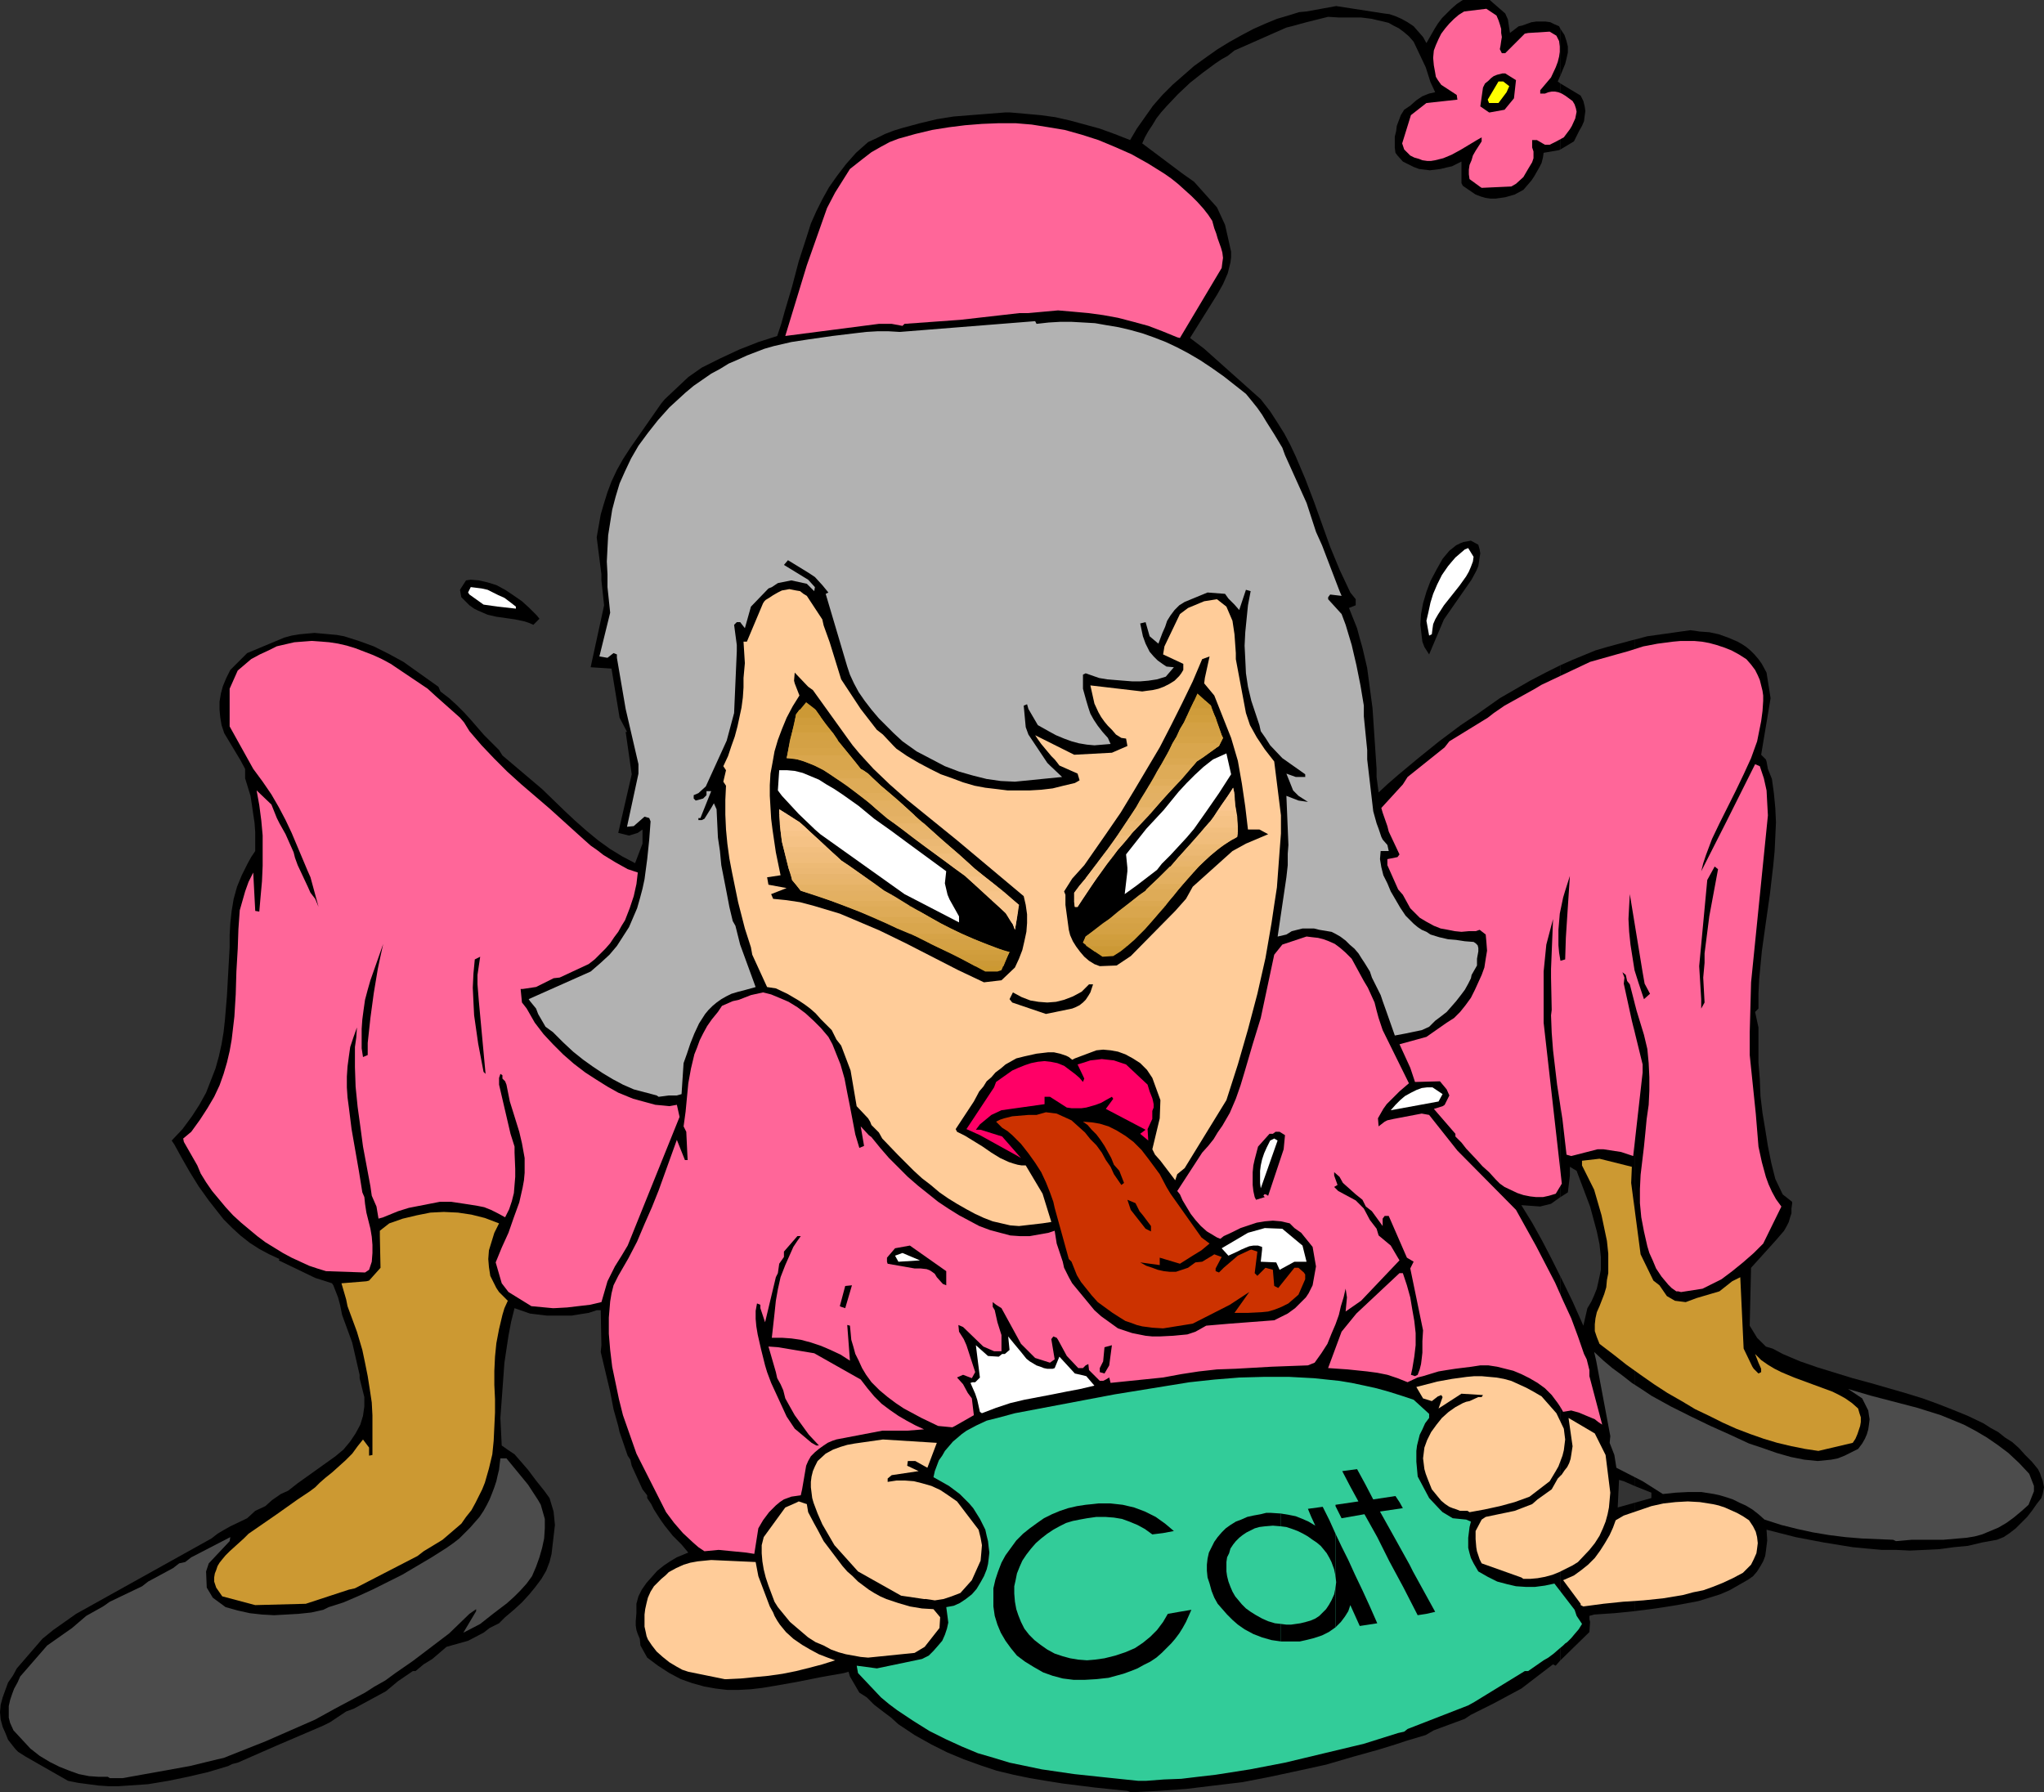
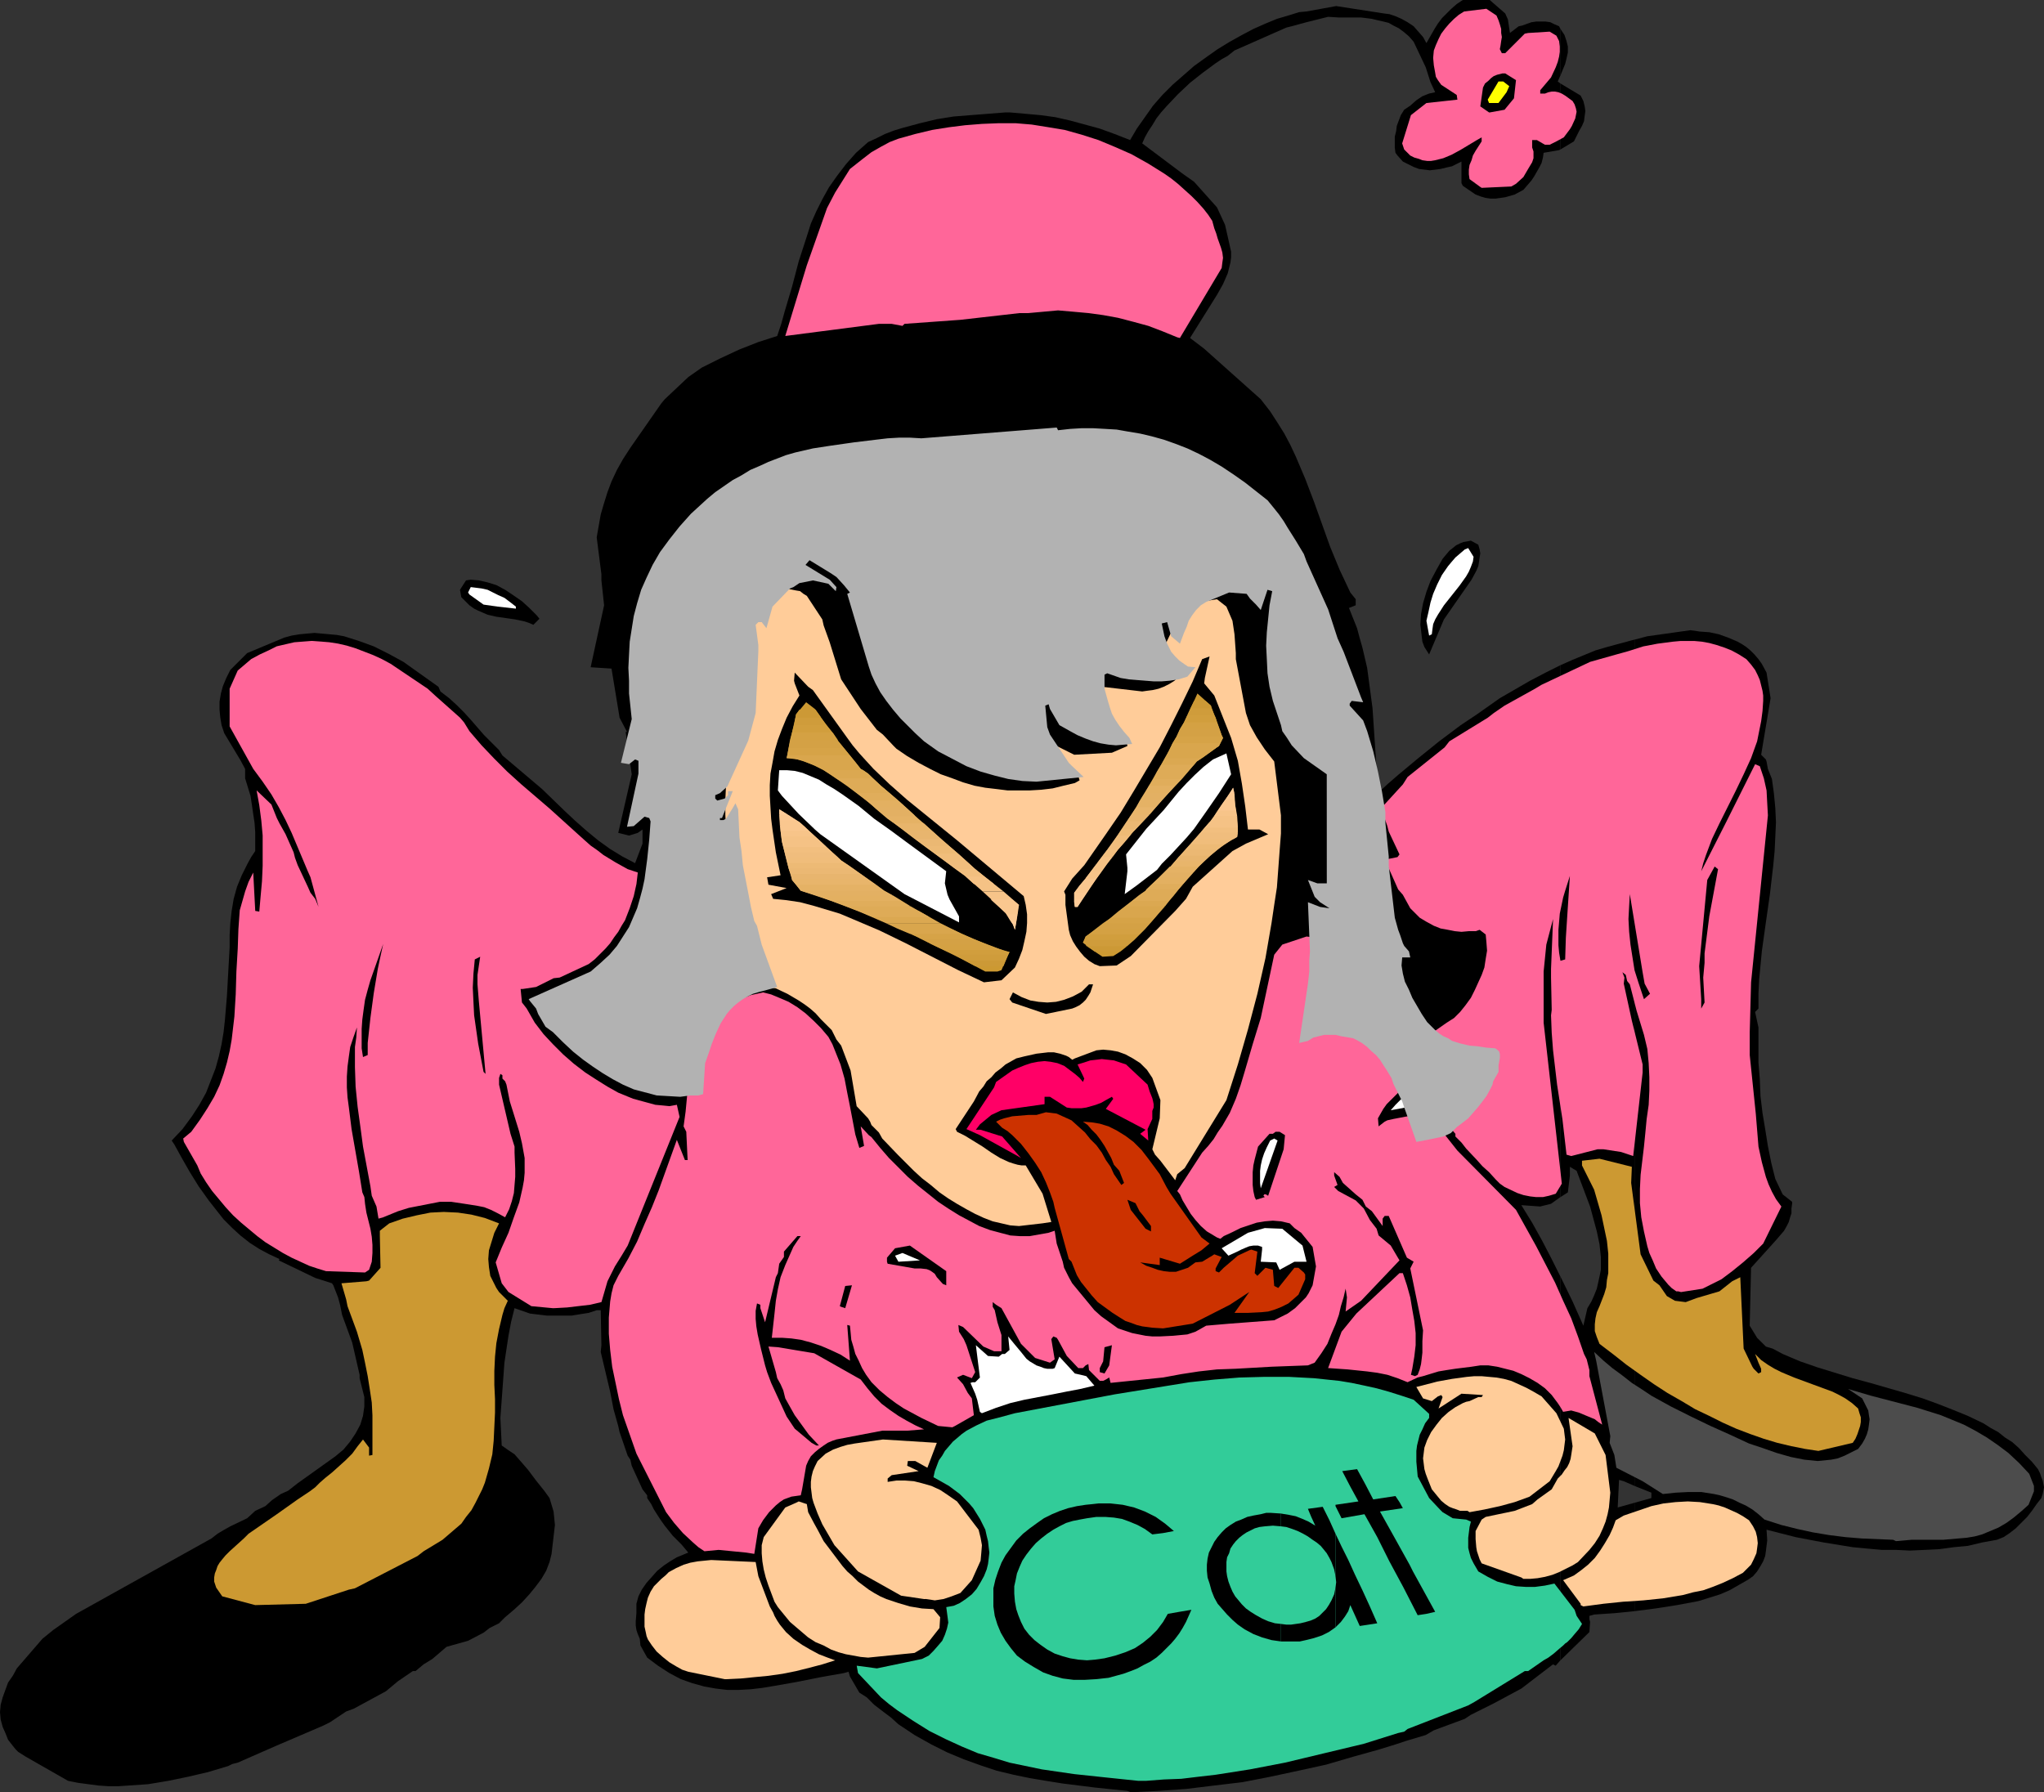
<svg xmlns="http://www.w3.org/2000/svg" xmlns:ns1="http://sodipodi.sourceforge.net/DTD/sodipodi-0.dtd" xmlns:ns2="http://www.inkscape.org/namespaces/inkscape" version="1.0" width="129.766mm" height="113.796mm" id="svg181" ns1:docname="Drinking from Cat Dish.wmf">
  <rect width="100%" height="100%" fill="#333333" stroke="none" />
  <ns1:namedview id="namedview181" pagecolor="#ffffff" bordercolor="#000000" borderopacity="0.25" ns2:showpageshadow="2" ns2:pageopacity="0.0" ns2:pagecheckerboard="0" ns2:deskcolor="#d1d1d1" ns2:document-units="mm" />
  <defs id="defs1">
    <pattern id="WMFhbasepattern" patternUnits="userSpaceOnUse" width="6" height="6" x="0" y="0" />
  </defs>
  <path style="fill:#000000;fill-opacity:1;fill-rule:evenodd;stroke:none" d="m 392.203,360.621 v 26.013 l 5.01,-0.646 5.171,-0.808 5.171,-0.969 2.586,-0.808 2.586,-0.808 1.131,-0.485 1.131,-0.485 2.262,-1.293 1.131,-0.646 1.131,-0.646 1.131,-0.808 0.97,-1.131 0.808,-1.293 0.646,-1.131 0.485,-1.293 0.162,-1.131 0.162,-1.293 0.162,-1.293 -0.162,-2.585 6.949,1.777 6.787,1.293 6.949,1.131 3.394,0.323 3.555,0.323 h 3.394 l 3.394,0.162 3.555,-0.162 3.394,-0.162 3.555,-0.485 3.394,-0.323 3.394,-0.808 3.555,-0.646 1.616,-0.646 1.454,-0.969 1.454,-1.131 1.293,-1.293 1.454,-1.454 1.131,-1.454 1.131,-1.616 1.131,-1.454 0.323,-0.969 0.162,-0.808 0.162,-0.808 -0.162,-0.808 -0.162,-0.808 -0.323,-0.808 -0.323,-0.969 -0.485,-0.969 -1.454,-1.777 -1.616,-1.616 -1.454,-1.616 -1.616,-1.454 -1.778,-1.131 -1.616,-1.293 -1.778,-0.969 -1.778,-1.131 -3.717,-1.777 -3.555,-1.454 -3.717,-1.454 -3.555,-1.293 -4.202,-1.293 -8.403,-2.424 -4.202,-1.131 -8.403,-2.585 -4.202,-1.454 -4.202,-1.777 -2.424,-1.293 -1.616,-0.485 -2.101,-2.1 -1.778,-2.908 0.323,-13.895 5.979,-6.624 0.97,-1.131 0.97,-1.131 0.646,-1.131 0.485,-0.969 0.323,-1.131 0.323,-0.969 v -1.131 l 0.162,-1.131 v -0.485 l -2.262,-1.777 -1.778,-3.716 -0.97,-3.878 -0.808,-4.039 -0.646,-4.039 -0.646,-3.878 -0.485,-4.039 -0.162,-4.039 -0.323,-4.039 v -4.039 -4.362 l -0.808,-3.716 0.808,-0.808 v -3.555 l 0.162,-3.393 0.646,-6.786 0.97,-6.947 0.97,-6.786 0.808,-6.947 0.323,-3.393 0.162,-3.393 0.162,-3.555 -0.162,-3.393 -0.323,-3.393 -0.485,-3.555 -0.97,-2.424 -0.323,-1.777 -0.162,-0.485 -1.131,-1.131 2.262,-13.572 -0.97,-6.14 -1.131,-2.1 -0.808,-1.131 -0.97,-1.131 -0.97,-0.969 -0.97,-0.808 -0.97,-0.646 -1.131,-0.646 -2.262,-0.969 -2.262,-0.808 -2.262,-0.485 -2.262,-0.162 -2.262,-0.323 -10.342,1.454 -3.07,0.808 V 356.582 l 4.04,1.616 v 1.293 z" id="path1" />
  <path style="fill:#000000;fill-opacity:1;fill-rule:evenodd;stroke:none" d="M 392.203,356.582 V 153.49 l -0.646,0.162 -5.979,1.616 -2.747,0.808 -2.747,1.131 -2.747,1.131 -2.909,1.293 v 127.639 l 1.778,-1.131 0.485,-4.039 v -2.1 l 1.616,0.969 3.232,8.563 1.616,5.978 0.646,3.07 0.323,3.07 v 1.616 1.454 l -0.323,1.616 -0.323,1.454 -0.323,1.454 -0.646,1.616 -0.646,1.454 -0.97,1.616 -0.97,4.201 -2.586,-5.816 -2.909,-5.978 v 92.094 l 6.949,-6.786 0.162,-2.424 -0.162,-0.646 v -0.808 l 1.131,-0.323 4.848,-0.323 4.848,-0.485 v -26.013 l -4.04,1.131 0.323,-6.624 1.131,0.323 z" id="path2" />
  <path style="fill:#000000;fill-opacity:1;fill-rule:evenodd;stroke:none" d="M 374.427,20.035 V 35.868 l 3.232,-1.939 1.293,-2.585 0.646,-1.131 0.485,-1.131 0.162,-1.293 0.162,-1.131 -0.162,-1.131 -0.323,-1.293 -0.646,-1.293 z" id="path3" />
  <path style="fill:#000000;fill-opacity:1;fill-rule:evenodd;stroke:none" d="M 374.427,6.947 V 18.096 l 1.131,-2.747 0.323,-1.293 0.323,-1.454 V 11.148 l -0.323,-1.293 -0.485,-1.454 z" id="path4" />
  <path style="fill:#000000;fill-opacity:1;fill-rule:evenodd;stroke:none" d="M 374.427,18.096 V 6.947 l -0.162,-0.323 -0.162,-0.323 -1.131,-0.485 -0.97,-0.485 -1.131,-0.162 h -1.131 -1.131 l -1.131,0.162 -2.262,0.808 -0.808,0.162 -2.101,1.616 -0.485,-3.231 -0.646,-1.454 L 357.459,0 h -6.464 l -1.454,0.969 -1.293,1.131 -1.131,1.131 -1.131,1.131 -0.97,1.293 -0.808,1.293 -0.646,1.131 -1.293,2.262 -0.808,-1.454 -1.131,-1.293 -1.131,-1.293 -1.454,-0.969 -1.454,-0.808 -1.454,-0.646 -1.454,-0.485 -1.293,-0.162 -11.474,-1.777 -7.11,1.293 -1.778,0.162 -2.586,0.808 -2.747,0.808 -2.747,1.131 -2.909,1.293 -2.747,1.454 -2.909,1.616 -2.909,1.777 -2.747,1.939 -2.909,2.1 -2.586,2.262 -2.586,2.262 -2.424,2.424 -2.262,2.585 -1.939,2.747 -1.939,2.747 -1.616,2.747 -3.717,-1.454 -3.555,-1.293 -3.555,-0.969 -3.555,-0.969 -3.555,-0.808 -3.555,-0.485 -3.555,-0.323 -3.717,-0.323 h -1.293 l -8.242,0.646 -4.04,0.323 -4.04,0.646 -4.04,0.969 -4.202,1.131 -2.101,0.646 -2.101,0.808 -1.939,0.969 -2.101,0.969 -2.909,2.585 -2.424,2.747 -2.101,2.747 -1.939,2.747 -1.616,2.908 -1.454,2.908 -1.293,2.908 -0.97,3.07 -1.939,5.978 -0.808,3.07 -0.808,3.07 -1.778,5.978 -0.808,2.908 -0.97,2.908 -4.525,1.454 -4.525,1.777 -4.525,2.1 -2.262,1.131 -2.262,1.131 -3.232,2.262 -5.656,5.332 -0.808,0.969 -7.434,10.664 -1.778,2.747 -1.454,2.585 -1.293,2.747 -0.97,2.585 -0.808,2.585 -0.808,2.747 -0.485,2.747 -0.485,2.747 1.131,8.886 v 1.454 l 0.646,5.978 -3.232,14.864 5.01,0.323 1.939,11.795 1.778,3.393 h -0.323 l 1.454,10.179 -3.232,14.056 2.586,0.646 2.101,-0.646 1.131,-0.808 v 3.393 l -1.778,4.685 -3.07,-1.616 -2.909,-1.777 -2.909,-2.1 -2.747,-2.262 -2.747,-2.424 -2.586,-2.424 -5.333,-5.17 -9.534,-8.078 -0.808,-1.293 -1.778,-1.777 -1.778,-1.777 -3.232,-3.716 -1.616,-1.777 -1.778,-1.777 -1.778,-1.616 -2.101,-1.616 -0.485,-1.131 -8.403,-5.978 -3.555,-1.939 -3.555,-1.777 -3.555,-1.293 -3.555,-1.131 -1.778,-0.323 -1.778,-0.162 -1.778,-0.162 -1.778,-0.162 -1.778,0.162 -1.778,0.162 -1.939,0.323 -1.778,0.485 -8.888,3.716 -4.04,4.039 -0.97,1.939 -0.808,1.939 -0.485,1.777 -0.323,1.939 v 1.939 l 0.162,1.777 0.323,1.939 0.646,1.939 3.878,6.463 1.131,2.1 v 2.262 l 0.646,2.1 0.646,2.1 0.323,2.1 0.323,2.262 0.323,2.1 0.162,2.262 v 4.524 l -0.97,1.454 -0.808,1.454 -1.454,2.908 -1.131,2.747 -0.808,2.908 -0.485,2.908 -0.323,2.908 -0.162,2.908 v 2.908 l -0.646,11.633 -0.485,5.816 -0.323,2.908 -0.485,2.908 -0.646,2.908 -0.808,2.908 -1.131,2.908 -1.131,2.908 -1.616,2.908 -1.778,2.747 -2.262,3.07 -2.586,2.747 0.646,0.969 1.778,3.231 1.939,3.393 2.101,3.393 2.424,3.393 1.778,2.262 1.778,2.262 2.101,2.1 1.939,1.777 2.262,1.777 2.262,1.454 2.424,1.293 2.424,1.131 -0.162,0.323 8.726,4.201 4.04,1.293 0.323,0.485 1.131,2.908 0.485,1.777 0.485,2.424 2.424,6.624 1.778,7.755 v 0.808 l 1.131,4.524 v 2.262 l -0.323,2.262 -0.646,2.1 -1.131,2.1 -1.293,1.939 -1.616,1.939 -1.939,1.616 -2.262,1.616 -6.787,4.847 -2.262,1.777 -1.778,0.808 -2.101,1.454 -1.616,1.454 -2.424,1.131 -1.939,1.777 -4.04,1.939 -1.454,0.808 -1.616,0.969 -1.454,1.131 -32.482,18.096 -5.494,3.878 -2.586,2.1 -6.141,7.109 -0.97,1.777 -1.131,1.616 -0.646,1.777 -0.646,1.777 -0.485,1.777 L 0,410.869 l 0.162,1.777 0.485,1.777 0.646,1.454 0.646,1.616 1.131,1.454 0.646,0.808 0.646,0.646 1.778,1.131 10.181,5.816 2.424,0.485 2.424,0.323 2.424,0.323 2.424,0.162 h 2.424 l 2.424,-0.162 4.686,-0.323 4.848,-0.808 4.686,-0.969 4.848,-1.131 4.848,-1.454 0.97,-0.485 1.293,-0.323 9.211,-4.039 11.312,-4.847 1.616,-0.808 3.878,-2.585 1.778,-0.646 7.757,-4.201 2.909,-2.424 3.555,-2.424 h 0.646 l 1.939,-1.616 2.101,-1.293 3.394,-2.908 5.171,-1.454 3.717,-1.939 1.454,-1.131 2.262,-1.131 1.454,-1.454 2.101,-1.777 1.939,-1.777 1.778,-1.939 1.454,-1.777 1.454,-1.939 1.131,-1.939 0.808,-2.1 0.485,-1.939 0.808,-6.947 -0.162,-1.616 -0.162,-1.616 -0.485,-1.616 -0.485,-1.616 -1.293,-1.777 -1.939,-2.424 -1.939,-2.585 -2.101,-2.424 -1.131,-1.293 -1.454,-0.969 -1.616,-1.131 -0.323,-6.624 0.485,-6.624 0.485,-6.624 0.485,-3.231 0.485,-3.231 0.646,-3.393 0.808,-3.231 3.717,1.293 4.04,0.485 h 2.101 1.939 1.939 l 1.939,-0.323 2.101,-0.323 1.939,-0.646 h 0.97 l 0.162,8.402 -0.162,1.616 2.262,9.533 0.808,4.201 1.131,4.039 0.323,1.454 1.939,5.655 0.646,0.969 0.323,1.454 2.586,5.655 1.131,1.454 v 0.646 l 0.97,1.454 0.646,1.293 1.131,1.777 0.646,0.969 0.808,1.131 1.939,2.424 2.101,2.1 0.808,0.969 0.808,0.969 -2.747,1.131 -1.616,0.969 -1.454,0.969 -1.616,1.293 -1.293,1.454 -1.293,1.454 -1.131,1.616 -0.808,1.616 -0.485,1.777 v 1.131 1.131 l -0.162,1.939 v 0.969 l 0.162,1.131 0.323,0.969 0.485,1.131 0.162,1.616 1.616,2.908 2.586,1.939 2.747,1.777 2.747,1.454 2.747,0.969 2.909,0.808 2.747,0.485 2.747,0.323 h 2.747 l 2.909,-0.162 2.747,-0.323 2.909,-0.485 5.494,-0.969 5.656,-1.131 5.494,-0.969 1.131,-0.323 0.323,1.131 2.262,3.878 1.778,1.131 1.778,1.777 2.101,1.616 1.939,1.454 1.778,1.616 3.878,2.585 4.04,2.262 3.878,1.939 3.878,1.616 4.04,1.454 3.878,1.293 4.04,0.969 3.878,0.808 3.878,0.646 4.04,0.646 7.757,0.969 7.757,0.808 0.808,0.323 6.626,-0.323 6.787,-0.485 6.626,-0.808 6.787,-0.808 6.626,-1.293 6.787,-1.454 6.626,-1.454 6.626,-1.939 5.818,-1.616 4.202,-1.293 2.424,-0.808 4.848,-1.454 1.939,-1.131 7.434,-2.747 1.454,-0.969 5.494,-2.747 6.626,-3.555 7.595,-5.816 0.646,0.323 1.131,-1.293 v -92.094 l -2.101,-4.201 -2.262,-4.362 -2.424,-4.362 -2.586,-4.201 4.525,0.323 2.586,-0.646 2.262,-1.616 V 159.63 l -3.555,1.777 -3.717,1.939 -7.272,4.201 -5.494,3.878 -3.878,2.585 -5.171,3.878 -5.01,4.039 -4.848,4.039 -2.424,2.1 -2.262,2.1 -0.485,-3.716 v -1.939 l -0.646,-9.694 -0.323,-4.847 -0.646,-4.847 -0.646,-4.847 -1.131,-4.847 -0.646,-2.262 -0.646,-2.424 -0.97,-2.424 -0.97,-2.424 1.616,-0.646 v -1.454 l -1.293,-1.616 -1.293,-2.747 -1.293,-2.747 -2.262,-5.493 -3.878,-10.825 -2.101,-5.493 -2.262,-5.332 -1.293,-2.747 -1.454,-2.747 -1.616,-2.585 -1.778,-2.747 -2.262,-2.908 -13.574,-12.118 -3.394,-2.585 1.616,-2.585 1.616,-2.585 3.232,-5.17 1.454,-2.585 1.131,-2.585 0.323,-1.293 0.323,-1.293 0.162,-1.293 v -1.293 l -0.646,-2.908 -0.808,-3.555 -1.939,-4.201 -5.494,-6.14 -2.747,-1.939 -9.696,-7.271 0.646,-1.454 0.808,-1.454 0.97,-1.454 0.97,-1.616 1.131,-1.454 1.293,-1.454 2.747,-2.908 2.909,-2.747 3.07,-2.424 3.07,-2.262 1.454,-0.969 1.454,-0.808 1.616,-1.293 12.443,-5.493 1.293,-0.323 3.555,-0.969 5.171,-1.293 2.586,0.162 h 2.586 2.747 l 2.586,0.323 1.293,0.323 1.454,0.323 1.293,0.323 1.131,0.646 1.293,0.646 1.293,0.969 1.131,0.969 1.131,1.293 2.909,6.14 1.131,3.555 1.131,2.424 -1.454,0.323 -1.616,0.646 -1.454,0.969 -1.454,1.293 -1.454,0.969 -0.808,1.293 -0.485,1.293 -0.485,1.293 -0.162,1.293 -0.323,1.293 v 1.293 1.293 l 0.162,1.293 0.485,0.646 1.293,1.454 1.293,0.646 1.293,0.646 1.293,0.485 1.293,0.162 1.293,0.162 1.293,-0.162 1.293,-0.162 1.293,-0.323 1.454,-0.323 2.262,-1.131 v 5.17 l 0.323,0.646 3.07,2.1 1.293,0.485 1.131,0.323 1.131,0.162 h 1.293 l 2.262,-0.323 2.262,-0.646 2.101,-1.131 0.97,-1.131 0.97,-1.131 0.646,-0.969 0.646,-1.131 0.646,-1.131 0.485,-0.969 0.323,-1.293 0.162,-1.131 3.717,-0.646 0.323,-0.162 V 20.035 l -0.646,-0.485 z" id="path5" />
  <path style="fill:#32cc99;fill-opacity:1;fill-rule:evenodd;stroke:none" d="m 273.104,427.349 -7.757,-0.808 -7.595,-0.808 -7.757,-1.131 -3.878,-0.808 -3.878,-0.808 -3.717,-1.131 -3.878,-1.131 -3.878,-1.616 -3.878,-1.777 -3.878,-1.939 -3.878,-2.424 -3.878,-2.585 -1.939,-1.454 -1.939,-1.616 -5.494,-5.816 -0.323,-1.777 4.848,0.646 10.827,-2.262 1.616,-0.808 1.131,-1.131 1.131,-1.293 0.97,-1.131 0.646,-1.454 0.485,-1.454 0.323,-1.454 -0.162,-1.293 -0.323,-2.424 1.778,-0.323 1.454,-0.646 1.454,-0.969 1.454,-1.131 1.131,-1.293 0.97,-1.616 0.808,-1.454 0.646,-1.616 0.323,-1.293 0.162,-1.293 0.162,-1.454 -0.162,-1.293 -0.162,-1.454 -0.323,-1.293 -0.323,-1.454 -0.646,-1.293 -0.646,-1.293 -0.808,-1.293 -0.808,-1.293 -0.97,-1.131 -1.131,-1.131 -1.131,-1.131 -1.293,-0.969 -1.293,-0.969 -3.717,-2.1 0.323,-1.454 0.485,-1.293 0.485,-1.293 0.808,-1.131 0.646,-1.131 0.97,-1.131 0.97,-1.131 0.97,-0.808 1.131,-0.969 1.131,-0.808 2.424,-1.293 2.424,-1.131 2.586,-0.646 4.202,-1.131 11.958,-2.262 11.958,-2.262 11.958,-1.939 5.979,-0.969 5.979,-0.646 5.979,-0.485 5.979,-0.162 h 5.979 l 5.979,0.323 6.141,0.646 2.909,0.485 3.07,0.646 2.909,0.646 2.909,0.808 3.07,0.969 2.909,0.969 3.717,3.393 v 0.969 l -0.97,1.293 -0.646,1.454 -0.646,1.293 -0.323,1.293 -0.323,1.293 -0.162,1.293 v 2.585 l 0.323,3.555 2.747,5.17 2.586,2.747 0.646,0.646 2.424,1.454 3.232,0.323 1.131,0.485 -0.323,1.293 -0.323,2.585 v 1.293 1.131 l 0.323,1.293 0.323,1.131 0.646,1.293 1.131,1.939 2.262,1.293 2.262,1.131 2.424,0.646 2.101,0.485 2.424,0.162 h 2.101 l 2.424,-0.323 2.262,-0.485 4.848,6.301 0.485,1.454 1.293,1.939 -0.808,1.293 -0.97,1.131 -0.808,0.969 -0.97,0.969 -0.485,0.323 -0.485,0.485 -0.97,0.808 -1.293,1.131 -1.293,0.969 -1.131,0.646 -3.717,2.585 h -0.808 l -12.12,7.432 -1.454,0.808 -14.544,5.655 -0.808,0.646 -1.454,0.323 -8.242,2.585 -18.907,4.524 -8.403,1.616 -8.242,1.293 -4.202,0.485 -4.04,0.485 -4.202,0.162 -4.202,0.323 z" id="path6" />
-   <path style="fill:#4c4c4c;fill-opacity:1;fill-rule:evenodd;stroke:none" d="m 25.856,426.38 h -2.262 l -2.262,-0.162 -2.424,-0.485 -2.262,-0.808 -2.424,-0.969 -2.262,-1.131 -2.424,-1.454 -2.262,-1.777 -4.04,-4.362 -0.808,-1.777 -0.323,-1.293 v -1.454 -1.293 l 0.323,-1.454 0.485,-1.454 0.485,-1.293 0.808,-1.454 0.646,-1.454 6.464,-7.432 5.979,-4.201 3.394,-2.908 4.04,-2.262 1.616,-1.131 7.757,-3.716 1.454,-1.131 5.979,-3.231 1.454,-1.131 1.454,-0.323 1.454,-1.131 9.373,-4.847 -0.162,0.969 -5.01,5.332 -0.646,1.939 0.162,3.878 1.454,2.424 3.07,2.262 2.909,0.808 2.909,0.646 2.909,0.323 2.909,0.162 2.909,-0.162 2.909,-0.162 3.07,-0.323 2.909,-0.646 1.293,-0.646 3.555,-1.131 3.394,-1.454 3.555,-1.616 3.555,-1.777 3.555,-1.777 3.555,-2.1 3.555,-2.1 3.555,-2.262 1.616,-1.131 1.454,-1.131 1.293,-1.293 1.293,-1.293 1.131,-1.293 1.131,-1.293 0.97,-1.454 0.808,-1.454 0.646,-1.293 0.646,-1.616 0.485,-1.293 0.485,-1.454 0.323,-1.454 0.323,-1.293 0.162,-1.454 0.162,-1.293 h 1.454 l 5.171,6.301 2.424,3.716 0.646,1.131 0.323,1.131 0.323,1.131 0.323,1.131 v 2.262 l -0.162,2.424 -0.485,2.262 -0.646,2.262 -0.808,2.262 -0.97,2.262 -1.293,1.777 -1.454,1.616 -1.616,1.616 -1.616,1.454 -3.394,2.585 -3.07,2.424 -4.04,2.1 3.07,-5.17 v -0.485 l -1.616,1.131 -4.848,4.686 -8.726,6.624 -4.202,2.908 -2.424,1.777 -2.586,1.454 -2.262,1.454 -2.424,1.293 -4.848,2.585 -4.686,2.585 -11.797,5.17 -10.181,4.039 -1.454,0.323 -6.626,1.616 -16.16,2.908 H 26.341 Z" id="path7" />
  <path style="fill:#ffcc99;fill-opacity:1;fill-rule:evenodd;stroke:none" d="m 173.881,402.952 -8.726,-1.777 -1.454,-0.485 -1.454,-0.808 -1.616,-0.969 -1.616,-1.293 -1.454,-1.293 -1.131,-1.454 -0.97,-1.454 -0.323,-0.808 -0.162,-0.808 -0.323,-1.454 v -1.454 -1.454 l 0.162,-1.293 0.323,-1.454 0.323,-1.293 0.646,-1.454 0.808,-1.293 0.97,-0.969 0.808,-0.808 0.97,-0.808 0.808,-0.808 1.778,-0.969 1.778,-0.808 1.616,-0.485 1.778,-0.323 3.232,-0.323 10.666,0.485 0.646,3.393 2.747,7.271 0.808,1.454 0.323,0.808 0.646,1.131 0.646,0.969 1.454,1.777 1.778,1.616 2.101,1.454 1.939,1.131 2.101,1.131 2.101,0.808 1.778,0.646 -3.07,0.969 -3.07,0.808 -3.232,0.808 -3.232,0.646 -3.394,0.485 -3.394,0.323 -3.232,0.323 -3.394,0.162 z" id="path8" />
  <path style="fill:#ffcc99;fill-opacity:1;fill-rule:evenodd;stroke:none" d="m 208.302,397.782 -1.778,-0.162 -1.778,-0.323 -1.778,-0.323 -1.778,-0.485 -1.778,-0.646 -1.778,-0.969 -1.939,-0.808 -1.778,-1.131 -4.363,-3.716 -2.909,-3.555 -0.808,-1.293 -1.454,-3.878 -0.646,-1.939 -0.485,-1.939 -0.323,-1.939 -0.162,-1.939 v -1.939 l 0.485,-1.939 5.171,-7.109 2.586,-1.131 0.646,-0.323 1.939,0.646 0.323,1.939 1.454,2.747 0.808,1.454 1.454,2.747 4.525,5.978 1.131,1.293 1.293,1.131 1.293,1.293 1.293,0.969 1.293,0.969 1.293,0.808 1.454,0.808 1.454,0.646 2.909,0.969 2.747,0.808 2.909,0.485 2.747,0.162 1.616,1.939 -0.162,2.585 -3.555,4.524 -2.424,1.454 z" id="path9" />
  <path style="fill:#cc9932;fill-opacity:1;fill-rule:evenodd;stroke:none" d="m 61.246,385.18 -7.918,-2.1 -1.454,-2.1 -0.485,-1.454 v -0.969 l 0.162,-0.969 0.323,-0.808 0.323,-0.969 0.485,-0.808 0.646,-0.808 0.808,-0.969 0.97,-0.969 3.394,-3.07 1.131,-1.131 6.787,-4.685 5.01,-3.555 2.909,-1.939 1.293,-0.969 0.485,-0.485 0.646,-0.646 1.293,-1.131 1.616,-1.293 1.616,-1.454 1.616,-1.454 1.616,-1.616 1.293,-1.777 1.293,-1.616 1.454,1.939 v 1.939 l 0.808,-0.162 v -3.231 -3.07 -3.231 l -0.162,-3.07 -0.485,-3.231 -0.485,-3.07 -0.646,-3.231 -0.646,-3.07 -1.293,-4.362 -2.262,-6.14 -0.323,-1.616 -1.131,-3.878 5.979,-0.485 0.646,-0.162 2.747,-3.07 -0.162,-7.594 v -1.293 l 0.808,-0.646 1.454,-1.131 3.232,-1.131 3.394,-0.808 3.232,-0.646 3.232,-0.162 3.394,0.162 3.232,0.485 3.232,0.808 3.394,1.293 -1.131,2.262 -0.646,2.1 -0.646,2.1 -0.162,2.1 0.162,1.939 0.323,2.1 0.97,1.939 0.485,0.969 0.646,0.969 2.101,2.1 -0.808,1.777 -0.485,1.616 -0.808,3.393 -0.646,3.393 -0.323,3.231 -0.162,3.393 v 3.393 l 0.162,3.393 v 3.231 l -0.162,3.393 -0.162,3.393 -0.323,3.231 -0.808,3.393 -0.97,3.393 -0.646,1.616 -0.808,1.616 -0.808,1.616 -0.97,1.777 -1.293,1.616 -1.131,1.616 -4.525,3.878 -4.525,2.747 -1.454,1.131 -15.029,7.755 -1.454,0.323 -10.342,3.393 z" id="path10" />
  <path style="fill:#ffcc99;fill-opacity:1;fill-rule:evenodd;stroke:none" d="m 379.275,385.18 v -0.323 l -4.202,-5.655 2.586,-1.131 1.778,-1.293 1.616,-1.293 1.616,-1.616 1.293,-1.777 1.131,-1.777 1.131,-1.939 0.808,-1.777 0.646,-1.777 1.939,-1.131 6.626,-2.262 2.909,-0.646 2.909,-0.323 2.909,-0.162 2.909,0.162 3.07,0.485 1.454,0.323 1.454,0.485 1.454,0.646 1.454,0.646 1.454,0.808 1.454,0.969 0.97,1.454 0.646,1.293 0.323,1.293 0.162,1.454 -0.162,1.293 -0.162,1.131 -0.646,1.454 -0.646,1.293 -1.939,1.939 -2.424,1.293 -2.424,1.131 -2.424,0.969 -2.262,0.808 -2.424,0.485 -2.424,0.646 -4.848,0.808 -4.686,0.485 -4.848,0.323 -4.686,0.485 -4.848,0.646 z" id="path11" />
  <path style="fill:#ffcc99;fill-opacity:1;fill-rule:evenodd;stroke:none" d="m 221.715,383.726 -5.494,-0.808 -10.342,-5.816 -5.656,-6.301 -2.909,-5.009 -1.131,-2.585 -0.97,-2.585 -0.323,-1.131 -0.162,-1.293 -0.162,-1.293 v -1.293 l 0.162,-1.293 0.323,-1.293 0.485,-1.131 0.646,-1.293 1.939,-1.777 1.778,-0.969 1.778,-0.646 1.616,-0.485 1.778,-0.323 3.394,-0.485 3.394,-0.485 12.928,0.808 -2.262,5.978 -2.909,-1.616 h -1.778 l -0.162,1.131 2.747,1.293 -6.464,0.969 -0.97,0.808 v 0.808 l 2.101,-0.323 h 2.101 l 2.101,0.162 1.939,0.485 2.262,0.646 2.101,0.969 1.939,1.293 2.101,1.454 5.171,6.786 0.485,1.939 0.323,1.777 -0.162,1.939 -0.162,1.777 -2.101,4.685 -2.747,3.07 -2.101,0.808 -1.939,0.646 -2.101,0.323 -0.97,-0.162 -1.131,-0.162 z" id="path12" />
  <path style="fill:#ffcc99;fill-opacity:1;fill-rule:evenodd;stroke:none" d="m 365.054,378.555 -9.534,-3.393 -0.485,-0.969 -0.323,-0.969 -0.323,-0.969 -0.162,-0.969 -0.162,-1.939 v -1.939 l 1.454,-2.747 0.97,-0.646 6.949,-1.454 4.202,-1.616 1.293,-1.131 3.394,-2.424 1.454,-2.585 0.97,-0.969 0.646,-0.969 0.646,-0.808 0.485,-0.969 0.323,-0.969 0.162,-0.969 0.323,-2.1 -0.97,-6.786 6.302,3.716 2.586,5.17 1.131,9.048 -0.323,3.555 -0.323,1.616 -0.485,1.777 -0.646,1.616 -0.808,1.777 -1.131,1.777 -1.293,1.616 -2.747,2.908 -1.293,0.808 -1.616,0.808 -1.616,0.808 -1.616,0.646 -1.778,0.485 -1.778,0.323 -1.778,0.162 h -1.616 z" id="path13" />
  <path style="fill:#ff6699;fill-opacity:1;fill-rule:evenodd;stroke:none" d="m 179.053,372.577 -6.626,-0.646 -3.394,0.323 -1.454,-0.969 -1.293,-1.131 -2.424,-2.262 -2.101,-2.424 -1.939,-2.585 -7.11,-14.056 -3.232,-9.209 -0.97,-3.878 -0.808,-3.878 -0.808,-3.878 -0.485,-4.039 -0.323,-3.878 v -3.878 l 0.323,-3.878 0.323,-1.939 0.485,-1.939 1.131,-2.262 2.424,-4.201 2.101,-4.039 1.778,-4.201 1.778,-4.039 1.616,-4.039 1.454,-4.039 2.909,-8.078 1.939,4.847 h 0.646 l -0.323,-6.786 -0.646,-1.293 0.485,-3.555 0.323,-3.393 0.323,-3.393 0.646,-3.555 0.808,-3.393 0.646,-1.616 0.646,-1.777 0.808,-1.616 0.97,-1.777 1.131,-1.616 1.454,-1.777 0.97,-1.454 2.586,-1.131 1.454,-0.323 2.909,-1.131 2.909,-0.646 1.939,0.485 1.939,0.808 2.262,0.969 2.101,1.293 1.939,1.454 1.939,1.777 1.778,1.777 1.778,2.1 0.97,1.777 0.646,1.616 1.293,3.231 0.97,3.393 0.646,3.393 0.646,3.231 0.646,3.393 0.646,3.393 0.97,3.231 1.131,-0.485 -0.808,-4.685 1.939,2.1 0.646,0.485 2.101,2.585 2.101,2.424 2.262,2.262 2.262,2.262 2.424,2.1 2.424,1.939 2.424,1.939 2.424,1.616 2.586,1.616 2.424,1.293 2.424,1.293 2.586,0.969 2.424,0.646 2.424,0.646 2.262,0.162 h 2.424 l 4.525,-0.808 1.454,-0.485 0.485,3.07 1.454,4.362 0.323,1.454 1.131,2.262 0.808,1.454 5.333,6.463 1.616,1.454 4.04,2.908 3.394,1.131 1.616,0.323 1.616,0.323 1.616,0.162 h 1.778 l 3.232,-0.162 3.394,-0.323 1.939,-0.646 2.586,-1.454 5.656,-0.485 10.666,-0.808 3.232,-1.616 1.778,-1.293 1.778,-1.777 0.808,-0.808 0.646,-0.969 0.485,-0.969 0.485,-0.969 0.808,-4.524 -0.808,-4.685 -2.747,-3.393 -1.616,-1.131 -1.131,-1.131 -2.101,-0.485 -1.939,-0.162 -1.939,0.162 -1.939,0.323 -1.939,0.646 -1.939,0.646 -1.939,0.969 -2.101,0.969 -0.808,0.646 -0.808,-0.323 -0.808,-0.485 -1.616,-0.969 -1.454,-1.293 -1.293,-1.454 -1.131,-1.454 -0.97,-1.616 -0.97,-1.616 -0.646,-1.454 -0.646,-0.808 5.979,-9.209 1.454,-1.616 1.293,-1.616 0.97,-1.616 1.131,-1.616 1.778,-3.07 1.454,-3.393 1.131,-3.231 0.97,-3.231 1.939,-6.624 1.939,-6.301 3.232,-15.187 1.939,-2.424 5.818,-1.939 1.293,0.162 1.454,0.162 1.293,0.323 1.293,0.485 1.454,0.646 1.293,0.969 1.293,1.131 1.454,1.454 1.939,3.555 0.97,1.777 0.97,1.616 0.808,1.777 0.808,1.777 0.485,1.939 0.485,1.777 0.97,2.908 6.302,12.764 -2.262,1.939 -2.101,2.1 -0.97,0.969 -0.808,1.131 -0.646,1.131 -0.646,1.131 0.162,1.939 1.454,-1.131 0.646,-0.323 1.454,-0.323 6.787,-1.293 1.778,0.323 6.787,8.563 14.059,14.218 4.848,8.725 2.262,4.362 2.262,4.362 1.939,4.362 1.939,4.201 1.616,4.362 1.454,4.201 0.646,1.293 0.646,2.585 v 1.454 l 3.07,11.633 -0.97,-0.646 -0.808,-0.646 -1.939,-0.808 -1.939,-0.808 -1.778,-0.485 -1.939,0.323 -0.646,-1.131 -0.646,-0.969 -1.454,-1.939 -1.616,-1.616 -1.778,-1.293 -1.939,-1.131 -1.939,-0.969 -1.939,-0.808 -1.939,-0.485 -1.939,-0.485 -2.101,-0.323 h -1.939 l -2.101,0.323 -3.878,0.485 -2.101,0.323 -1.939,0.323 -3.717,1.131 -1.293,0.323 -2.424,1.131 -2.424,-0.969 -2.424,-0.808 -2.424,-0.485 -2.424,-0.323 -4.686,-0.485 -4.686,-0.323 3.232,-8.725 3.555,-4.362 10.342,-9.694 h 0.808 l 0.97,2.908 0.808,2.908 0.485,2.908 0.485,2.747 0.323,2.908 v 2.908 l -0.323,2.747 -0.485,2.908 -0.323,1.454 0.97,0.323 0.646,-0.323 0.485,-1.293 0.323,-1.293 0.162,-1.293 0.162,-1.454 v -2.747 l 0.162,-2.585 -3.07,-14.864 0.808,-1.616 -1.616,-0.969 -4.363,-10.017 h -0.97 l -0.485,0.646 v 1.777 l -2.586,-3.555 -1.454,-1.131 -0.808,-1.616 -1.616,-1.293 -3.07,-2.747 -0.808,-1.454 -1.293,-1.131 v 0.808 l 0.808,2.262 -0.808,0.485 0.97,0.969 4.202,2.262 1.939,1.939 1.454,2.747 1.616,2.1 0.485,1.616 2.909,2.424 1.616,2.747 0.485,0.808 -9.211,9.694 -3.717,2.585 0.323,-3.393 -0.323,-2.1 -0.485,2.1 -0.646,2.1 -0.485,2.1 -0.808,2.262 -0.97,2.262 -0.97,2.424 -1.454,2.262 -1.616,2.262 -1.616,0.646 -8.726,0.323 -8.565,0.485 -4.525,0.162 -4.363,0.485 -4.202,0.646 -4.363,0.808 -12.605,1.293 -0.323,-1.293 -0.808,0.485 -0.646,0.323 h -0.808 l -2.586,-2.585 -0.162,-1.454 -0.646,0.323 -0.646,0.646 h -1.131 l -2.747,-2.908 -2.101,-3.878 -0.323,-0.485 -0.808,-0.323 -0.485,0.646 0.808,4.847 -1.131,0.808 -3.555,-1.131 -3.394,-3.393 -4.686,-8.563 -1.293,-0.808 -0.808,-0.646 v 1.131 l 0.485,0.808 0.646,2.908 0.97,3.07 v 3.878 h -1.778 l -2.586,-1.131 -4.848,-4.685 -1.131,-0.485 0.162,1.616 1.131,1.777 0.646,1.454 2.101,6.463 -0.808,1.454 -2.101,-0.808 -1.454,0.646 1.454,1.616 1.131,2.1 0.97,1.293 0.485,4.039 -4.525,2.585 -0.646,0.323 -3.394,-0.323 -4.04,-1.939 -2.101,-1.131 -2.101,-1.131 -1.939,-1.293 -1.939,-1.454 -1.939,-1.616 -1.939,-1.939 -1.293,-1.777 -0.97,-1.616 -0.808,-1.777 -0.808,-1.616 -0.485,-1.777 -0.485,-1.616 -0.162,-1.777 -0.162,-1.616 -0.646,-0.162 0.646,8.563 -2.262,-1.454 -2.424,-1.131 -2.262,-0.969 -2.424,-0.808 -2.424,-0.646 -2.262,-0.323 -2.262,-0.162 h -2.424 l 0.646,-5.816 0.323,-3.07 0.485,-2.747 0.646,-2.908 1.131,-2.908 1.293,-2.908 0.646,-1.454 0.97,-1.454 0.808,-1.131 h -0.808 l -3.232,3.716 v 1.293 l -1.131,1.616 -0.323,2.262 -0.485,0.969 -2.586,10.825 -1.131,-3.393 v -0.808 l -0.808,-0.323 -0.323,1.777 v 1.939 l 0.162,1.777 0.323,1.939 0.808,3.555 0.97,3.878 0.485,1.616 0.97,2.585 3.717,8.078 1.293,1.939 0.646,0.969 4.04,3.393 1.131,0.646 h 0.646 l -2.424,-2.585 -3.394,-4.685 -1.454,-2.585 -0.808,-1.454 -0.485,-1.939 -0.646,-1.454 -0.808,-1.454 -0.323,-1.454 -1.778,-6.14 2.262,0.162 8.726,1.454 11.15,6.301 1.616,2.1 1.616,1.939 1.778,1.777 1.939,1.454 2.101,1.454 1.939,1.131 2.101,1.131 2.101,0.969 -4.04,0.323 h -4.363 -1.616 l -10.989,2.1 -0.97,0.323 -1.131,0.485 -0.97,0.646 -1.131,0.808 -0.97,0.808 -0.97,0.969 -0.646,1.131 -0.485,1.131 -0.97,5.655 -0.323,1.454 -2.262,0.323 -1.778,0.646 -0.97,0.646 -0.97,0.808 -1.616,1.616 -1.454,1.939 -1.131,1.939 -0.97,6.14 z" id="path14" />
  <path style="fill:#4c4c4c;fill-opacity:1;fill-rule:evenodd;stroke:none" d="m 454.257,369.508 -7.595,-0.323 -3.878,-0.323 -3.878,-0.485 -3.878,-0.646 -3.717,-0.808 -3.878,-0.969 -4.04,-1.293 -1.454,-1.293 -1.454,-1.131 -1.616,-0.969 -1.454,-0.646 -1.616,-0.808 -1.454,-0.485 -1.616,-0.485 -1.454,-0.323 -3.07,-0.485 h -3.07 l -3.07,0.162 -3.07,0.323 -4.848,-3.07 -6.302,-3.231 -0.485,-3.07 -1.131,-2.908 0.162,-1.616 -3.394,-18.096 -0.485,-2.1 2.262,2.1 2.101,1.777 2.424,1.777 2.262,1.777 2.262,1.454 2.424,1.616 4.686,2.585 4.848,2.424 4.686,2.262 4.686,2.1 4.525,2.1 3.394,1.131 3.232,1.131 3.394,0.969 3.232,0.646 1.616,0.162 1.616,0.162 1.616,-0.162 1.616,-0.162 1.616,-0.323 1.616,-0.646 1.616,-0.808 1.616,-0.808 0.97,-1.293 0.646,-1.131 0.485,-1.131 0.323,-1.131 0.162,-1.131 0.162,-1.293 -0.162,-0.969 -0.162,-1.131 -1.454,-2.908 -3.394,-2.262 5.494,1.616 11.15,2.908 5.656,1.777 2.747,1.131 2.747,1.131 2.747,1.454 2.747,1.616 2.586,1.777 2.586,1.939 2.586,2.424 2.424,2.585 1.131,2.908 v 1.293 l -1.293,3.231 -1.616,1.454 -1.939,1.616 -1.778,1.293 -1.939,1.131 -1.939,0.808 -1.939,0.808 -1.778,0.485 -1.939,0.323 -1.939,0.162 -3.717,0.323 h -3.878 -3.717 l -3.717,0.323 z" id="path15" />
  <path style="fill:#ffcc99;fill-opacity:1;fill-rule:evenodd;stroke:none" d="m 352.126,362.56 h -1.778 l -0.808,-0.323 -0.97,-0.323 -0.808,-0.323 -0.97,-0.646 -0.97,-0.808 -0.808,-0.969 -1.454,-1.777 -0.97,-2.424 -0.485,-1.293 -0.323,-1.131 -0.162,-1.293 -0.162,-1.293 0.162,-1.293 0.162,-1.293 0.646,-1.777 0.97,-1.939 1.293,-1.777 1.293,-1.616 1.616,-1.454 1.616,-1.131 1.778,-0.969 0.808,-0.323 0.808,-0.162 2.101,-0.969 h 0.808 l 0.323,-0.485 -5.171,-0.323 -5.494,3.555 0.97,-2.747 -0.323,-0.485 -0.808,0.323 -1.454,1.131 -2.101,-0.646 -1.616,-2.747 1.293,-0.323 3.717,-0.969 3.555,-0.646 3.555,-0.485 1.778,-0.162 h 1.778 l 1.778,0.162 1.778,0.162 1.778,0.323 1.778,0.485 1.778,0.808 1.778,0.808 1.778,0.969 1.939,1.131 3.555,4.039 1.778,3.716 0.162,1.293 0.162,1.293 -0.162,1.293 -0.162,1.293 -0.323,1.293 -0.485,1.293 -0.485,1.293 -0.646,1.131 -1.454,2.424 -4.848,3.716 -1.778,0.646 -1.778,0.646 -3.555,0.969 -3.717,0.808 -3.555,0.646 z" id="path16" />
  <path style="fill:#cc9932;fill-opacity:1;fill-rule:evenodd;stroke:none" d="m 436.32,348.181 -3.232,-0.485 -3.232,-0.646 -3.394,-0.808 -3.232,-0.969 -3.232,-1.131 -3.394,-1.293 -3.232,-1.454 -3.232,-1.616 -3.394,-1.616 -3.232,-1.939 -3.394,-1.939 -3.232,-2.1 -3.232,-2.262 -3.394,-2.424 -3.07,-2.424 -3.394,-2.585 -0.323,-0.808 -0.323,-0.808 -0.485,-1.454 v -1.616 l 0.162,-1.454 0.323,-1.454 0.646,-1.454 1.131,-2.908 0.485,-1.616 0.162,-1.777 0.323,-1.616 v -1.454 -3.231 l -0.323,-3.07 -0.646,-3.07 -0.646,-3.07 -1.778,-6.14 -2.586,-5.17 -0.323,-0.646 v -1.131 l 4.202,-0.485 7.757,1.939 -0.162,3.878 2.262,17.126 3.07,6.301 1.454,1.131 1.778,2.585 1.939,1.131 2.586,0.323 2.586,-0.969 5.494,-1.616 3.07,-2.424 1.939,-0.969 0.808,17.126 2.101,4.362 0.323,0.485 1.131,1.131 0.646,-0.323 v -0.808 l -0.646,-1.454 -0.808,-2.1 1.454,1.454 1.616,1.131 1.616,0.969 1.616,0.808 3.07,1.293 3.07,1.131 3.07,1.131 3.07,1.131 1.616,0.808 1.454,0.808 1.616,1.131 1.454,1.293 0.323,1.131 0.323,0.969 v 1.131 l -0.162,0.969 -0.323,0.969 -0.323,0.969 -0.485,1.131 -0.646,0.969 z" id="path17" />
  <path style="fill:#ffffff;fill-opacity:1;fill-rule:evenodd;stroke:none" d="m 225.432,344.626 v -0.646 z" id="path18" />
  <path style="fill:#ffffff;fill-opacity:1;fill-rule:evenodd;stroke:none" d="m 235.128,338.81 -0.646,-2.908 -0.485,-1.454 -1.131,-2.585 0.485,-0.162 h 0.646 l 1.131,-1.131 -0.97,-7.755 2.909,2.585 2.586,0.162 0.808,-0.646 h 0.646 l 1.131,-0.969 -0.323,-3.231 1.454,1.777 1.616,1.939 0.646,0.808 0.646,0.808 0.808,0.646 0.808,0.485 0.808,0.485 0.97,0.323 0.808,0.323 0.808,0.162 h 1.293 l 0.485,-0.162 1.131,-2.747 3.717,4.039 1.454,0.323 1.293,0.323 1.939,2.262 -3.394,0.808 -3.394,0.646 -3.232,0.646 -3.394,0.646 -3.394,0.646 -3.394,0.808 -3.394,1.131 -3.394,1.293 z" id="path19" />
  <path style="fill:#000000;fill-opacity:1;fill-rule:evenodd;stroke:none" d="m 263.892,329.277 v -0.969 l 0.808,-1.616 0.323,-3.393 1.778,-0.485 -0.646,4.847 -1.131,1.939 z" id="path20" />
  <path style="fill:#cc3200;fill-opacity:1;fill-rule:evenodd;stroke:none" d="m 279.083,318.775 -2.586,-0.162 -2.424,-0.323 -1.293,-0.323 -1.293,-0.485 -1.454,-0.485 -1.293,-0.808 -1.778,-1.131 -1.778,-1.293 -1.778,-1.293 -1.454,-1.616 -1.293,-1.616 -1.293,-1.616 -0.97,-1.616 -0.646,-1.616 -0.646,-1.616 -0.646,-0.646 -3.394,-12.279 -0.323,-1.454 -0.808,-2.262 -0.97,-2.424 -1.131,-2.424 -1.454,-2.262 -1.616,-2.262 -1.778,-2.262 -2.101,-2.1 -1.131,-0.969 -1.293,-0.808 -1.454,-1.454 0.97,-0.485 0.97,-0.323 1.939,-0.485 1.939,-0.162 1.939,-0.162 h 1.939 l 2.262,-0.646 2.586,0.323 3.555,1.616 1.616,1.454 1.616,1.454 1.293,1.616 1.454,1.454 1.293,1.777 0.97,1.777 1.131,1.616 0.808,1.777 1.778,2.585 0.646,-0.485 -1.131,-2.908 -1.293,-1.454 -0.646,-1.616 -0.808,-1.454 -0.808,-1.454 -0.97,-1.454 -0.97,-1.293 -1.131,-1.131 -0.97,-1.131 -1.131,-0.808 2.101,0.162 1.939,0.323 2.101,0.646 1.939,0.969 2.101,1.293 1.939,1.454 1.939,1.939 1.616,2.1 2.747,3.716 1.616,3.07 0.97,1.616 7.434,10.502 1.939,1.454 -1.939,1.616 -2.101,1.293 -3.07,1.939 -4.848,-1.454 v 1.777 l -4.686,-0.646 1.454,0.808 1.454,0.485 1.293,0.485 1.454,0.323 1.454,0.162 h 1.454 l 1.454,-0.485 1.454,-0.485 1.778,-1.293 1.616,-0.162 2.424,-1.454 0.485,-0.323 1.778,0.646 -1.454,2.747 v 0.646 l 0.808,0.323 1.131,-1.131 3.394,-2.908 2.747,-1.293 0.485,-0.162 1.454,0.485 -0.646,5.17 0.646,0.646 1.939,-1.939 1.778,0.485 0.323,3.878 0.97,0.485 3.878,-4.847 h 0.97 l 1.293,1.131 0.323,0.485 v 1.131 l -1.616,3.716 -2.424,2.1 -1.616,0.808 -1.616,0.646 -1.616,0.485 -1.616,0.162 -3.232,0.162 h -1.616 -1.616 l 3.555,-5.009 -4.686,3.07 -8.888,4.524 z" id="path21" />
  <path style="fill:#ff6699;fill-opacity:1;fill-rule:evenodd;stroke:none" d="m 132.673,313.928 -5.171,-0.485 -5.494,-3.393 -1.616,-2.1 -1.454,-5.009 1.454,-3.555 1.616,-3.555 1.293,-3.716 1.293,-3.555 0.808,-3.555 0.323,-1.777 0.162,-1.777 v -1.777 -1.777 l -0.323,-1.777 -0.323,-1.777 -0.646,-2.747 -1.454,-4.685 -0.808,-2.585 -0.808,-4.039 -0.323,-0.808 -0.646,-0.646 v -0.808 l -0.485,-0.323 -0.323,0.969 v 1.616 l 2.747,11.795 0.97,3.07 v 1.454 l 0.162,3.878 v 1.939 l -0.162,1.939 -0.162,1.939 -0.485,1.939 -0.646,1.939 -0.97,1.939 -1.778,-0.969 -1.616,-0.808 -1.616,-0.646 -1.616,-0.323 -3.07,-0.485 -3.232,-0.485 h -2.747 l -7.434,1.454 -2.586,0.808 -3.555,1.454 -1.131,0.323 -0.485,-2.908 -1.131,-2.585 -0.323,-2.262 -1.778,-9.533 -0.646,-4.847 -0.646,-4.685 -0.485,-4.847 -0.162,-4.685 v -4.847 l 0.323,-2.262 0.162,-2.424 -0.808,2.262 -0.808,2.424 -0.323,2.262 -0.323,2.424 -0.162,2.424 v 2.585 l 0.162,2.424 0.323,2.424 0.646,5.17 1.778,10.179 0.808,5.009 0.485,1.131 0.162,1.616 0.323,2.1 0.485,1.939 0.485,1.939 0.323,1.939 0.162,1.939 v 1.939 l -0.162,2.1 -0.323,0.969 -0.323,0.969 -0.97,0.646 -9.373,-0.323 -2.101,-0.646 -1.939,-0.646 -2.101,-0.969 -2.101,-0.969 -2.101,-1.131 -2.101,-1.293 -2.101,-1.293 -1.939,-1.454 -1.939,-1.616 -1.939,-1.616 -1.939,-1.777 -1.778,-1.939 -1.616,-1.939 -1.616,-1.939 -1.454,-2.1 -1.293,-2.1 -0.808,-1.939 -3.232,-5.655 -0.162,-0.808 1.939,-1.616 2.101,-2.908 1.778,-2.747 1.616,-2.747 1.293,-2.747 0.97,-2.747 0.808,-2.747 0.646,-2.747 0.485,-2.747 0.323,-2.747 0.323,-2.747 0.323,-5.332 0.162,-5.493 0.323,-5.493 0.162,-4.686 0.162,-2.262 0.162,-2.262 0.646,-2.262 0.646,-2.262 0.808,-2.262 1.131,-2.262 0.485,9.209 0.97,0.162 0.323,-3.716 0.323,-3.555 0.162,-3.716 v -3.716 -3.555 l -0.323,-3.555 -0.485,-3.716 -0.646,-3.555 3.555,3.393 1.293,3.231 0.646,1.293 1.454,2.585 0.646,1.454 1.293,2.908 0.323,1.293 0.646,1.777 2.424,5.17 0.646,1.454 1.131,1.454 0.808,1.939 -1.939,-7.109 -0.646,-1.454 -2.586,-6.14 -1.293,-3.07 -1.454,-3.07 -1.616,-3.07 -1.778,-3.07 -2.101,-3.07 -2.262,-3.07 -5.656,-10.179 v -9.048 l 1.939,-4.362 3.232,-2.747 2.101,-1.131 2.101,-0.969 1.939,-0.969 2.101,-0.485 2.101,-0.485 2.101,-0.162 2.101,-0.162 2.262,0.162 1.939,0.162 2.101,0.323 2.101,0.485 2.101,0.646 2.101,0.808 2.101,0.808 2.101,0.969 2.101,1.131 8.888,5.978 1.939,1.777 5.818,5.17 0.97,1.131 1.293,2.1 2.909,3.393 3.07,3.231 3.07,3.07 3.394,3.07 3.394,2.908 3.394,2.908 3.394,3.07 3.394,3.07 1.616,1.454 1.454,1.293 1.616,1.131 1.454,1.131 2.909,1.777 2.909,1.616 2.424,0.808 -0.323,2.747 -0.646,2.908 -0.97,2.908 -1.131,2.908 -0.808,1.293 -0.808,1.454 -0.97,1.293 -0.97,1.454 -1.131,1.293 -1.293,1.293 -1.293,1.293 -1.454,1.131 -6.949,3.231 -1.454,0.162 -4.202,2.1 -3.232,0.485 h -0.485 l 0.323,3.231 1.131,1.454 1.939,3.393 2.101,2.747 2.262,2.424 2.424,2.424 2.586,2.262 2.747,2.1 2.747,1.777 2.586,1.616 2.586,1.454 3.555,1.454 3.555,0.969 1.778,0.485 1.778,0.162 1.616,0.162 1.778,-0.323 0.646,2.908 -12.443,30.86 -1.454,2.424 -1.616,2.585 -1.778,3.555 -1.454,5.009 -2.747,0.646 -2.747,0.323 -2.747,0.323 -2.909,0.162 z" id="path22" />
  <path style="fill:#000000;fill-opacity:1;fill-rule:evenodd;stroke:none" d="m 201.838,313.605 -0.323,-0.162 1.293,-4.847 1.616,-0.162 -1.616,5.493 z" id="path23" />
  <path style="fill:#ff6699;fill-opacity:1;fill-rule:evenodd;stroke:none" d="m 402.707,309.889 h -0.485 l -1.131,-0.808 -0.808,-0.808 -0.808,-0.969 -0.808,-0.969 -1.293,-1.939 -0.808,-1.939 -0.808,-1.777 -0.485,-1.616 -0.808,-3.555 -0.646,-3.393 -0.323,-3.393 v -3.393 l 0.162,-3.393 0.808,-6.786 0.323,-3.231 0.323,-3.393 0.485,-3.393 0.162,-3.393 v -3.231 l -0.162,-3.393 -0.323,-3.393 -0.808,-3.393 -1.778,-5.816 -1.616,-6.301 -0.646,-0.808 -0.323,-1.454 -0.808,-0.646 0.485,1.293 -0.162,1.454 1.939,8.886 0.485,1.939 2.101,8.563 v 1.939 l -2.262,20.035 -2.909,-0.969 -4.202,-0.646 h -1.454 l -5.656,1.454 -0.646,0.162 -1.131,-0.323 -0.97,-8.402 -1.293,-8.402 -0.97,-8.24 -0.323,-4.201 -0.162,-4.201 0.162,-1.293 -0.162,-7.755 v -2.1 l 0.485,-11.956 -0.808,3.07 -0.808,3.07 -0.323,3.231 -0.323,3.231 v 3.07 1.454 3.393 2.585 1.777 l 4.363,38.615 -1.454,2.424 -1.616,0.485 -1.454,0.323 h -1.616 l -1.454,-0.162 -1.616,-0.323 -1.454,-0.485 -3.07,-1.454 -1.131,-0.808 -0.97,-0.969 -1.616,-1.777 -1.616,-1.454 -1.293,-1.454 -2.586,-2.747 -1.131,-1.454 -1.454,-1.454 v -0.646 l -5.171,-5.978 2.101,-0.646 0.485,-0.323 1.131,-2.262 -0.646,-1.454 -1.616,-1.939 -5.979,0.162 -1.131,-3.393 -2.586,-5.655 6.464,-1.777 4.848,-3.393 1.778,-1.131 1.454,-1.454 1.293,-1.616 1.293,-1.777 0.97,-1.939 0.808,-1.777 0.808,-1.777 0.646,-1.777 0.323,-2.1 0.323,-1.939 -0.162,-2.1 -0.162,-1.777 -1.454,-1.131 -0.97,0.323 h -1.616 l -1.778,0.162 -1.616,-0.162 -1.616,-0.323 -1.778,-0.323 -1.616,-0.646 -1.778,-0.969 -1.616,-0.969 -2.262,-2.262 -1.778,-3.231 -1.131,-1.293 -2.586,-5.816 v -1.454 l 2.424,-0.485 0.485,-0.646 -2.586,-5.493 -0.323,-1.293 -1.131,-3.231 -0.323,-1.131 5.171,-5.655 1.131,-1.777 8.888,-7.109 1.131,-1.454 9.211,-5.655 1.454,-1.131 2.586,-1.777 7.272,-4.039 1.616,-0.969 11.635,-5.493 6.302,-1.777 2.909,-0.808 3.555,-1.131 3.394,-0.646 3.717,-0.485 1.778,-0.162 h 1.778 1.616 l 1.778,0.162 1.778,0.323 1.778,0.485 1.939,0.646 1.616,0.646 1.778,0.969 1.778,1.131 1.131,1.293 0.97,1.293 0.646,1.293 0.485,1.131 0.323,1.293 0.323,1.293 0.162,1.131 v 1.293 l -0.162,2.424 -0.323,2.424 -0.97,4.847 -1.454,4.039 -1.778,3.878 -1.939,4.039 -1.939,3.878 -1.939,3.878 -1.778,3.716 -1.454,3.878 -0.646,1.939 -0.485,1.939 5.979,-11.795 6.949,-13.895 1.131,0.485 0.97,2.908 0.646,2.908 0.162,3.07 0.162,2.908 -4.04,40.069 -0.323,11.956 v 5.493 l 1.454,14.056 0.646,7.917 0.808,3.716 0.97,3.555 0.646,1.777 0.808,1.777 0.97,1.777 1.293,1.777 -4.363,8.886 -2.262,2.262 -2.586,2.262 -2.586,2.1 -2.586,1.939 -4.525,2.262 -5.171,0.808 z" id="path24" />
  <path style="fill:#000000;fill-opacity:1;fill-rule:evenodd;stroke:none" d="m 226.24,308.111 -1.454,-1.616 -0.485,-0.808 -0.646,-0.485 -0.485,-0.323 -0.808,-0.323 -1.454,-0.162 h -1.454 l -6.464,-1.131 -0.162,-0.485 v -0.969 l 1.939,-2.262 3.555,-0.646 8.726,6.14 v 3.393 z" id="path25" />
  <path style="fill:#ffffff;fill-opacity:1;fill-rule:evenodd;stroke:none" d="m 307.04,304.719 -0.808,-1.777 -3.717,-0.162 0.323,-2.908 v -0.646 l -0.97,-0.323 h -1.131 l -0.97,0.162 -0.808,0.323 -1.131,0.485 -0.97,0.485 -2.101,0.969 -1.616,-1.777 6.302,-3.716 4.04,-1.131 4.202,0.162 4.848,4.039 0.97,3.878 h -2.909 z" id="path26" />
  <path style="fill:#ffffff;fill-opacity:1;fill-rule:evenodd;stroke:none" d="m 215.574,302.78 -0.808,-1.454 1.778,-0.646 4.202,1.777 z" id="path27" />
  <path style="fill:#000000;fill-opacity:1;fill-rule:evenodd;stroke:none" d="m 276.174,295.509 -1.293,-0.646 -3.555,-4.524 -0.808,-2.424 1.939,0.808 0.97,1.939 0.808,0.969 1.939,2.585 z" id="path28" />
  <path style="fill:#ffcc99;fill-opacity:1;fill-rule:evenodd;stroke:none" d="m 244.501,294.217 -2.101,-0.162 -2.101,-0.485 -2.101,-0.485 -2.101,-0.808 -2.101,-0.969 -2.101,-1.131 -2.262,-1.293 -2.101,-1.293 -2.101,-1.454 -2.101,-1.777 -2.101,-1.616 -1.939,-1.777 -3.878,-3.878 -3.717,-3.878 -0.808,-1.454 -1.778,-1.777 -0.323,-0.808 -0.485,-0.808 -2.747,-2.908 -1.454,-8.563 -2.262,-5.978 -1.131,-1.454 -1.131,-2.262 -2.586,-2.585 -1.293,-1.454 -1.293,-1.131 -1.293,-0.969 -1.454,-0.969 -2.747,-1.616 -2.747,-1.293 -2.101,-0.323 -3.555,-7.755 -0.323,-1.777 -1.454,-4.524 -1.616,-6.301 -1.454,-7.109 -0.646,-3.393 -0.485,-3.555 -0.323,-3.393 -0.162,-3.555 v -3.555 l 0.162,-3.393 -0.646,-0.969 0.646,-2.747 -0.646,-0.969 1.131,-2.424 0.808,-2.424 0.808,-2.262 0.646,-2.424 0.485,-2.262 0.485,-2.262 0.323,-2.424 0.162,-2.424 v -2.262 l 0.323,-3.555 -0.323,-5.17 h 0.808 l 3.878,-9.209 0.323,-0.485 0.323,-0.323 0.808,-0.485 0.97,-0.646 1.131,-0.646 0.97,-0.485 0.97,-0.162 0.808,-0.162 0.808,0.162 0.808,0.162 0.97,0.162 0.808,0.646 0.808,0.485 3.717,5.655 0.323,1.454 1.454,4.039 2.747,8.886 4.686,7.109 3.878,5.009 1.454,1.131 2.586,2.747 0.646,0.646 2.586,1.777 2.747,1.616 2.747,1.454 2.586,1.293 2.747,0.969 2.586,0.969 2.747,0.808 2.586,0.485 2.747,0.323 2.586,0.323 h 2.747 2.586 l 2.747,-0.162 2.747,-0.323 2.586,-0.646 2.747,-0.646 1.131,-0.646 -0.485,-1.616 -4.363,-1.939 -0.485,-0.646 -0.646,-0.808 -0.808,-0.808 -0.808,-0.969 -1.616,-1.939 -0.808,-1.131 -0.646,-0.969 9.373,4.685 9.05,-0.485 3.717,-1.616 -0.323,-1.777 -1.131,-0.162 -1.293,-0.808 -0.97,-1.131 -0.97,-0.969 -0.808,-0.969 -0.808,-1.131 -0.646,-1.131 -0.97,-2.1 -0.97,-4.362 12.443,1.454 1.131,-0.162 1.293,-0.162 1.454,-0.323 1.293,-0.485 1.293,-0.646 1.293,-0.808 1.131,-1.131 0.485,-0.646 0.485,-0.808 v -1.454 l -4.848,-2.262 0.323,-1.939 3.717,-7.755 1.939,-1.454 3.878,-1.616 3.07,-0.485 2.262,1.777 1.454,3.393 0.485,3.231 0.323,4.524 v 1.454 l 2.424,12.925 0.485,1.454 0.485,1.454 0.808,1.454 0.808,1.454 1.939,2.908 2.262,2.908 1.616,12.925 v 4.362 l -0.323,4.201 -0.323,4.362 -0.323,4.362 -0.646,4.201 -0.646,4.362 -1.454,8.402 -1.939,8.563 -2.262,8.563 -2.424,8.402 -2.747,8.563 -10.019,16.318 -1.778,1.454 -0.485,1.454 -3.555,-4.686 -1.293,-1.454 -0.646,-1.293 1.778,-7.432 0.162,-4.362 -1.939,-5.332 -0.646,-0.969 -0.646,-0.969 -1.616,-1.616 -1.778,-1.131 -1.778,-0.969 -1.778,-0.646 -1.778,-0.323 -1.778,-0.162 -1.616,0.162 -5.171,1.939 -0.646,0.323 -0.808,-0.646 -0.646,-0.323 -1.454,-0.485 -1.454,-0.323 h -1.454 l -2.747,0.323 -2.909,0.646 -1.939,0.485 -2.586,1.454 -1.131,0.969 -1.293,0.969 -0.97,1.131 -1.131,0.969 -0.808,1.293 -0.97,1.131 -1.293,2.424 -4.363,6.624 0.323,0.646 1.939,0.969 2.101,1.293 2.101,1.293 2.101,1.454 2.101,1.293 2.101,0.969 0.97,0.323 1.131,0.323 0.97,0.162 h 0.97 l 4.04,6.786 2.101,6.786 -2.101,0.323 z" id="path29" />
  <path style="fill:#000000;fill-opacity:1;fill-rule:evenodd;stroke:none" d="m 301.384,287.915 -0.323,-0.646 -0.323,-1.454 -0.162,-1.454 v -1.616 -1.454 l 0.162,-1.616 0.323,-1.454 0.808,-3.07 2.747,-3.07 h 0.808 l 0.646,-0.485 h 0.97 l 1.293,0.808 -0.323,3.393 -3.717,11.148 -0.323,-0.162 -0.162,-0.162 h -0.323 -0.162 l -0.162,0.323 0.162,0.162 0.162,0.162 z" id="path30" />
  <path style="fill:#ffffff;fill-opacity:1;fill-rule:evenodd;stroke:none" d="m 302.515,285.169 -0.162,-1.293 v -1.454 -1.454 l 0.162,-1.293 0.323,-1.454 0.485,-1.454 0.646,-1.454 0.808,-1.616 0.97,-0.485 0.808,0.485 z" id="path31" />
  <path style="fill:#ff0066;fill-opacity:1;fill-rule:evenodd;stroke:none" d="m 244.177,277.413 -9.05,-5.009 -3.232,-1.454 6.626,-10.017 0.485,-1.293 3.878,-2.747 1.454,-0.646 1.616,-0.646 1.454,-0.485 1.616,-0.323 1.616,-0.162 1.454,0.162 1.616,0.323 1.616,0.646 2.586,1.939 1.131,0.969 0.808,0.969 0.323,-0.808 -1.616,-3.393 1.616,-0.485 1.454,-0.485 1.454,-0.162 1.293,-0.162 1.454,0.162 1.454,0.162 1.454,0.485 1.454,0.485 5.171,4.847 0.485,1.616 0.646,1.616 0.162,0.646 0.162,0.808 v 0.808 l -0.323,0.808 v 1.939 l -1.131,2.424 0.162,2.747 -1.939,-1.616 1.293,-0.969 -9.534,-5.009 1.778,-2.424 -0.323,-0.485 -1.454,0.808 -1.131,0.646 -1.293,0.485 -1.131,0.323 -1.131,0.323 -1.131,0.162 h -2.424 l -1.131,-0.162 -4.04,-2.585 h -1.293 v 1.777 l -10.342,1.454 -2.424,1.131 -2.747,2.262 -0.97,1.293 h 1.131 l 5.171,1.616 4.525,5.17 z" id="path32" />
  <path style="fill:#ffffff;fill-opacity:1;fill-rule:evenodd;stroke:none" d="m 333.704,266.427 1.131,-1.293 1.131,-1.131 1.131,-0.969 1.454,-0.808 1.293,-0.646 1.293,-0.485 1.293,-0.162 h 1.293 l 2.424,1.616 -0.97,1.777 z" id="path33" />
-   <path style="fill:#b2b2b2;fill-opacity:1;fill-rule:evenodd;stroke:none" d="m 157.56,262.872 -5.494,-1.454 -2.586,-1.131 -2.424,-1.293 -2.424,-1.454 -2.424,-1.616 -2.262,-1.616 -2.424,-1.939 -2.424,-2.262 -2.424,-2.424 -1.778,-1.293 -1.778,-3.07 -0.485,-1.293 -1.454,-1.777 -0.323,-0.485 14.867,-6.624 2.424,-2.1 2.101,-1.939 1.778,-2.1 1.454,-2.262 1.454,-2.262 0.97,-2.262 0.97,-2.262 0.646,-2.262 0.646,-2.424 0.485,-2.262 0.646,-4.847 0.485,-4.685 0.323,-4.362 -0.323,-0.808 -1.131,-0.323 -2.586,2.262 -1.616,0.162 2.747,-12.764 v -2.262 l -3.07,-13.249 -2.101,-12.279 v -0.808 l -0.808,-0.323 -1.454,1.131 -1.939,-0.323 2.586,-10.502 -0.646,-6.14 v -3.07 l -0.162,-3.07 0.162,-3.231 0.162,-3.07 0.485,-3.07 0.485,-3.07 0.808,-3.07 0.97,-3.231 1.293,-2.908 1.454,-3.07 1.778,-3.07 2.262,-3.07 2.424,-3.07 2.747,-3.07 1.939,-1.777 1.939,-1.777 1.939,-1.616 2.101,-1.454 2.101,-1.454 2.101,-1.131 2.101,-1.293 2.262,-0.969 2.101,-0.969 2.101,-0.808 2.101,-0.808 2.262,-0.646 2.101,-0.485 2.101,-0.485 2.101,-0.323 2.101,-0.323 5.656,-0.808 5.333,-0.646 2.747,-0.323 2.747,-0.162 h 2.586 l 2.747,0.162 32.482,-2.585 0.323,0.646 2.909,-0.323 2.747,-0.162 h 2.747 l 2.909,0.162 2.747,0.162 2.747,0.485 2.909,0.485 2.747,0.646 2.909,0.808 2.747,0.969 2.909,1.131 2.747,1.293 2.747,1.454 2.747,1.616 2.909,1.939 2.747,1.939 5.333,4.201 1.454,1.777 1.293,1.616 1.131,1.616 0.97,1.616 1.939,3.07 0.97,1.616 0.97,1.616 0.646,1.777 5.171,11.471 2.262,6.947 1.454,3.231 4.202,10.987 0.485,1.131 -2.747,-0.323 -0.485,0.646 v 0.485 l 3.232,3.555 0.97,2.585 1.454,4.847 1.131,4.847 0.97,4.847 0.808,4.847 v 2.585 l 0.808,8.078 v 2.262 l 1.454,12.441 0.808,2.908 0.485,1.293 0.646,1.939 0.323,0.646 1.131,1.293 0.323,1.454 h -1.939 l -0.162,1.939 0.323,1.939 0.485,1.939 0.97,1.939 0.808,1.939 1.131,1.939 1.131,1.939 1.293,1.939 0.97,0.969 0.97,0.969 0.97,0.808 0.97,0.646 1.131,0.485 0.97,0.646 2.101,0.646 2.101,0.485 1.939,0.162 2.101,0.323 2.101,0.162 0.485,0.323 0.485,0.485 0.162,0.646 v 0.808 l -0.323,1.777 v 1.616 l -1.293,2.262 -0.162,0.808 -0.646,1.293 -0.808,1.454 -0.97,1.293 -1.131,1.454 -1.131,1.293 -1.131,1.293 -1.454,1.131 -1.293,0.969 -1.454,1.454 -1.778,0.808 -3.878,0.808 -2.586,0.485 -2.101,-5.978 -0.808,-2.262 -0.485,-1.454 -2.101,-4.201 -0.485,-1.454 -1.293,-2.1 -0.646,-0.969 -0.808,-1.293 -0.97,-1.131 -1.131,-0.969 -0.97,-0.969 -1.293,-0.969 -1.131,-0.646 -0.97,-0.485 -2.909,-0.485 -1.293,-0.323 h -1.293 -1.454 l -1.293,0.323 -1.293,0.323 -1.293,0.808 -2.101,0.485 2.101,-14.218 0.323,-2.908 v -2.747 l 0.162,-2.1 -0.485,-11.795 2.909,1.131 2.262,0.323 -2.262,-1.454 -1.293,-1.293 -1.616,-4.039 2.262,0.808 h 2.262 V 185.804 l -5.494,-3.878 -2.909,-3.07 -1.131,-1.777 -1.131,-1.616 -0.323,-1.454 -1.939,-5.816 -0.808,-3.393 -0.485,-3.231 -0.162,-3.393 -0.162,-3.231 0.162,-3.231 0.323,-3.231 0.323,-3.231 0.646,-3.393 -1.131,-0.323 -1.616,4.847 -1.131,-1.293 -1.454,-1.454 -0.808,-1.131 -4.202,-0.323 -5.494,2.262 -1.293,0.808 -1.131,1.131 -0.97,1.293 -0.808,1.293 -0.485,1.454 -0.646,1.454 -0.485,1.293 -0.485,1.293 -2.101,-1.777 -0.97,-3.393 -1.293,0.323 0.646,3.07 0.646,1.777 0.97,1.939 0.97,1.131 0.97,0.969 1.131,0.808 0.97,0.646 1.778,0.162 -1.939,2.262 -2.101,0.646 -2.101,0.323 -1.939,0.162 h -1.939 l -4.04,-0.323 -1.939,-0.162 -1.939,-0.323 -3.232,-1.131 -0.646,0.323 v 3.393 l 0.808,2.908 0.485,1.616 0.485,1.454 0.808,1.454 0.97,1.454 1.131,1.454 1.293,1.454 0.646,1.454 -1.939,0.162 -1.939,0.162 -1.778,-0.162 -1.939,-0.323 -1.778,-0.485 -1.778,-0.646 -1.939,-0.808 -1.778,-0.969 -2.586,-1.454 -2.262,-3.878 -0.323,-1.131 -0.808,0.323 0.485,5.17 0.646,1.777 4.525,6.786 0.646,0.646 2.909,2.747 -11.312,1.131 -3.394,-0.162 -3.394,-0.485 -3.232,-0.808 -3.394,-0.969 -3.394,-1.293 -3.394,-1.777 -3.394,-1.777 -3.394,-2.424 -2.101,-1.939 -1.778,-1.777 -1.778,-1.777 -1.778,-2.1 -1.616,-2.1 -1.454,-2.1 -1.131,-2.1 -0.97,-2.1 -0.323,-0.969 -0.323,-0.969 -5.171,-17.449 0.646,-0.323 -1.454,-1.777 -1.778,-1.939 -1.454,-0.969 -5.01,-3.07 -0.97,1.131 5.818,3.555 1.616,1.777 -0.162,0.969 -1.778,-1.777 -3.717,-0.808 -3.232,0.646 -1.454,0.969 -0.808,0.323 -4.202,4.362 -1.454,5.17 -1.131,-1.454 h -0.808 l -0.646,0.646 0.646,4.847 v 1.454 l -0.646,14.864 -1.778,6.624 -5.01,10.987 -1.778,1.616 -1.131,0.485 v 0.808 l 0.485,0.485 1.778,-0.485 0.808,-0.808 v -0.969 h 1.131 l -2.586,6.463 h -0.485 v 0.485 h 0.808 l 0.646,-0.323 1.616,-2.585 0.646,-1.131 0.646,1.454 0.162,3.393 0.162,3.393 0.485,3.231 0.323,3.393 1.293,6.624 0.646,3.393 0.808,3.393 0.646,1.131 1.131,4.524 3.717,10.179 -2.909,0.808 -1.293,0.323 -1.616,0.485 -1.293,0.646 -1.131,0.646 -1.131,0.808 -0.97,0.808 -0.97,0.969 -0.808,0.969 -1.454,2.262 -1.131,2.424 -0.97,2.424 -0.808,2.424 -0.808,2.262 -0.485,7.432 -1.131,0.323 h -1.939 l -2.424,0.323 z" id="path34" />
+   <path style="fill:#b2b2b2;fill-opacity:1;fill-rule:evenodd;stroke:none" d="m 157.56,262.872 -5.494,-1.454 -2.586,-1.131 -2.424,-1.293 -2.424,-1.454 -2.424,-1.616 -2.262,-1.616 -2.424,-1.939 -2.424,-2.262 -2.424,-2.424 -1.778,-1.293 -1.778,-3.07 -0.485,-1.293 -1.454,-1.777 -0.323,-0.485 14.867,-6.624 2.424,-2.1 2.101,-1.939 1.778,-2.1 1.454,-2.262 1.454,-2.262 0.97,-2.262 0.97,-2.262 0.646,-2.262 0.646,-2.424 0.485,-2.262 0.646,-4.847 0.485,-4.685 0.323,-4.362 -0.323,-0.808 -1.131,-0.323 -2.586,2.262 -1.616,0.162 2.747,-12.764 v -2.262 v -0.808 l -0.808,-0.323 -1.454,1.131 -1.939,-0.323 2.586,-10.502 -0.646,-6.14 v -3.07 l -0.162,-3.07 0.162,-3.231 0.162,-3.07 0.485,-3.07 0.485,-3.07 0.808,-3.07 0.97,-3.231 1.293,-2.908 1.454,-3.07 1.778,-3.07 2.262,-3.07 2.424,-3.07 2.747,-3.07 1.939,-1.777 1.939,-1.777 1.939,-1.616 2.101,-1.454 2.101,-1.454 2.101,-1.131 2.101,-1.293 2.262,-0.969 2.101,-0.969 2.101,-0.808 2.101,-0.808 2.262,-0.646 2.101,-0.485 2.101,-0.485 2.101,-0.323 2.101,-0.323 5.656,-0.808 5.333,-0.646 2.747,-0.323 2.747,-0.162 h 2.586 l 2.747,0.162 32.482,-2.585 0.323,0.646 2.909,-0.323 2.747,-0.162 h 2.747 l 2.909,0.162 2.747,0.162 2.747,0.485 2.909,0.485 2.747,0.646 2.909,0.808 2.747,0.969 2.909,1.131 2.747,1.293 2.747,1.454 2.747,1.616 2.909,1.939 2.747,1.939 5.333,4.201 1.454,1.777 1.293,1.616 1.131,1.616 0.97,1.616 1.939,3.07 0.97,1.616 0.97,1.616 0.646,1.777 5.171,11.471 2.262,6.947 1.454,3.231 4.202,10.987 0.485,1.131 -2.747,-0.323 -0.485,0.646 v 0.485 l 3.232,3.555 0.97,2.585 1.454,4.847 1.131,4.847 0.97,4.847 0.808,4.847 v 2.585 l 0.808,8.078 v 2.262 l 1.454,12.441 0.808,2.908 0.485,1.293 0.646,1.939 0.323,0.646 1.131,1.293 0.323,1.454 h -1.939 l -0.162,1.939 0.323,1.939 0.485,1.939 0.97,1.939 0.808,1.939 1.131,1.939 1.131,1.939 1.293,1.939 0.97,0.969 0.97,0.969 0.97,0.808 0.97,0.646 1.131,0.485 0.97,0.646 2.101,0.646 2.101,0.485 1.939,0.162 2.101,0.323 2.101,0.162 0.485,0.323 0.485,0.485 0.162,0.646 v 0.808 l -0.323,1.777 v 1.616 l -1.293,2.262 -0.162,0.808 -0.646,1.293 -0.808,1.454 -0.97,1.293 -1.131,1.454 -1.131,1.293 -1.131,1.293 -1.454,1.131 -1.293,0.969 -1.454,1.454 -1.778,0.808 -3.878,0.808 -2.586,0.485 -2.101,-5.978 -0.808,-2.262 -0.485,-1.454 -2.101,-4.201 -0.485,-1.454 -1.293,-2.1 -0.646,-0.969 -0.808,-1.293 -0.97,-1.131 -1.131,-0.969 -0.97,-0.969 -1.293,-0.969 -1.131,-0.646 -0.97,-0.485 -2.909,-0.485 -1.293,-0.323 h -1.293 -1.454 l -1.293,0.323 -1.293,0.323 -1.293,0.808 -2.101,0.485 2.101,-14.218 0.323,-2.908 v -2.747 l 0.162,-2.1 -0.485,-11.795 2.909,1.131 2.262,0.323 -2.262,-1.454 -1.293,-1.293 -1.616,-4.039 2.262,0.808 h 2.262 V 185.804 l -5.494,-3.878 -2.909,-3.07 -1.131,-1.777 -1.131,-1.616 -0.323,-1.454 -1.939,-5.816 -0.808,-3.393 -0.485,-3.231 -0.162,-3.393 -0.162,-3.231 0.162,-3.231 0.323,-3.231 0.323,-3.231 0.646,-3.393 -1.131,-0.323 -1.616,4.847 -1.131,-1.293 -1.454,-1.454 -0.808,-1.131 -4.202,-0.323 -5.494,2.262 -1.293,0.808 -1.131,1.131 -0.97,1.293 -0.808,1.293 -0.485,1.454 -0.646,1.454 -0.485,1.293 -0.485,1.293 -2.101,-1.777 -0.97,-3.393 -1.293,0.323 0.646,3.07 0.646,1.777 0.97,1.939 0.97,1.131 0.97,0.969 1.131,0.808 0.97,0.646 1.778,0.162 -1.939,2.262 -2.101,0.646 -2.101,0.323 -1.939,0.162 h -1.939 l -4.04,-0.323 -1.939,-0.162 -1.939,-0.323 -3.232,-1.131 -0.646,0.323 v 3.393 l 0.808,2.908 0.485,1.616 0.485,1.454 0.808,1.454 0.97,1.454 1.131,1.454 1.293,1.454 0.646,1.454 -1.939,0.162 -1.939,0.162 -1.778,-0.162 -1.939,-0.323 -1.778,-0.485 -1.778,-0.646 -1.939,-0.808 -1.778,-0.969 -2.586,-1.454 -2.262,-3.878 -0.323,-1.131 -0.808,0.323 0.485,5.17 0.646,1.777 4.525,6.786 0.646,0.646 2.909,2.747 -11.312,1.131 -3.394,-0.162 -3.394,-0.485 -3.232,-0.808 -3.394,-0.969 -3.394,-1.293 -3.394,-1.777 -3.394,-1.777 -3.394,-2.424 -2.101,-1.939 -1.778,-1.777 -1.778,-1.777 -1.778,-2.1 -1.616,-2.1 -1.454,-2.1 -1.131,-2.1 -0.97,-2.1 -0.323,-0.969 -0.323,-0.969 -5.171,-17.449 0.646,-0.323 -1.454,-1.777 -1.778,-1.939 -1.454,-0.969 -5.01,-3.07 -0.97,1.131 5.818,3.555 1.616,1.777 -0.162,0.969 -1.778,-1.777 -3.717,-0.808 -3.232,0.646 -1.454,0.969 -0.808,0.323 -4.202,4.362 -1.454,5.17 -1.131,-1.454 h -0.808 l -0.646,0.646 0.646,4.847 v 1.454 l -0.646,14.864 -1.778,6.624 -5.01,10.987 -1.778,1.616 -1.131,0.485 v 0.808 l 0.485,0.485 1.778,-0.485 0.808,-0.808 v -0.969 h 1.131 l -2.586,6.463 h -0.485 v 0.485 h 0.808 l 0.646,-0.323 1.616,-2.585 0.646,-1.131 0.646,1.454 0.162,3.393 0.162,3.393 0.485,3.231 0.323,3.393 1.293,6.624 0.646,3.393 0.808,3.393 0.646,1.131 1.131,4.524 3.717,10.179 -2.909,0.808 -1.293,0.323 -1.616,0.485 -1.293,0.646 -1.131,0.646 -1.131,0.808 -0.97,0.808 -0.97,0.969 -0.808,0.969 -1.454,2.262 -1.131,2.424 -0.97,2.424 -0.808,2.424 -0.808,2.262 -0.485,7.432 -1.131,0.323 h -1.939 l -2.424,0.323 z" id="path34" />
  <path style="fill:#000000;fill-opacity:1;fill-rule:evenodd;stroke:none" d="m 116.513,257.702 -0.485,-0.485 -0.646,-3.393 -0.646,-3.393 -0.485,-3.393 -0.485,-3.393 -0.162,-3.231 -0.162,-3.393 0.162,-3.393 0.323,-3.393 1.293,-0.646 -0.646,4.362 v 2.262 l 0.323,4.039 z" id="path35" />
  <path style="fill:#000000;fill-opacity:1;fill-rule:evenodd;stroke:none" d="m 87.102,253.663 -0.323,-2.1 v -2.424 -2.262 l 0.162,-2.262 0.323,-2.424 0.323,-2.262 0.646,-2.424 0.646,-2.262 3.07,-8.725 -0.646,2.908 -0.646,3.07 -0.97,5.816 -0.808,5.978 -0.646,5.978 v 2.908 z" id="path36" />
  <path style="fill:#000000;fill-opacity:1;fill-rule:evenodd;stroke:none" d="m 250.965,243.322 -8.08,-2.747 -0.646,-0.808 0.808,-1.616 2.101,1.131 2.101,0.808 1.939,0.323 2.101,0.162 2.101,-0.162 1.939,-0.485 2.101,-0.808 2.101,-1.131 1.778,-1.777 h 0.97 l -0.323,0.969 -0.323,0.969 -0.485,0.808 -0.646,0.969 -0.646,0.646 -0.808,0.646 -0.97,0.485 -0.808,0.323 z" id="path37" />
  <path style="fill:#000000;fill-opacity:1;fill-rule:evenodd;stroke:none" d="m 408.201,242.03 v -2.262 l -0.485,-7.917 1.939,-20.681 1.778,-3.231 0.808,0.646 -2.101,11.31 -1.131,8.886 v 2.262 l -0.323,3.555 0.323,5.978 z" id="path38" />
  <path style="fill:#000000;fill-opacity:1;fill-rule:evenodd;stroke:none" d="m 394.465,239.768 -0.323,-0.969 -0.97,-2.908 -0.97,-3.07 -0.485,-3.07 -0.485,-3.07 -0.323,-3.07 -0.162,-3.07 0.162,-3.07 0.162,-2.908 3.07,18.742 0.485,2.747 1.293,2.424 z" id="path39" />
  <path style="fill:#000000;fill-opacity:1;fill-rule:evenodd;stroke:none" d="m 236.097,235.729 -6.141,-2.908 -6.302,-3.231 -6.302,-3.231 -6.302,-3.07 -6.464,-2.747 -3.07,-1.293 -3.232,-0.969 -3.232,-0.969 -3.07,-0.808 -3.232,-0.485 -3.232,-0.323 -0.485,-1.131 3.717,-1.454 -4.363,-0.808 -0.323,-1.777 3.232,-0.485 -1.131,-5.493 -0.808,-5.493 -0.323,-2.585 -0.162,-2.747 -0.162,-2.747 v -2.585 l 0.162,-2.747 0.485,-2.585 0.485,-2.747 0.808,-2.747 0.97,-2.585 1.131,-2.747 1.454,-2.747 1.616,-2.585 -1.131,-2.908 -0.162,-0.646 0.162,-1.939 3.232,3.393 1.131,0.808 8.242,11.471 1.293,1.777 1.616,1.939 1.616,1.777 1.778,1.939 3.878,3.716 4.202,3.716 11.958,9.694 15.998,13.41 0.485,2.1 0.323,2.262 v 2.1 l -0.162,2.1 -0.485,2.262 -0.485,2.1 -0.808,2.1 -0.97,2.1 -3.232,3.07 z" id="path40" />
  <path style="fill:#cc9932;fill-opacity:1;fill-rule:evenodd;stroke:none" d="m 231.573,230.559 4.848,2.585 h 2.909 l 0.97,-0.323 0.97,-2.262 z" id="path41" />
  <path style="fill:#cc9936;fill-opacity:1;fill-rule:evenodd;stroke:none" d="m 228.987,229.104 2.586,1.454 2.424,1.293 h 6.787 l 1.131,-2.747 z" id="path42" />
  <path style="fill:#cf9c3b;fill-opacity:1;fill-rule:evenodd;stroke:none" d="m 226.401,227.973 5.171,2.585 h 9.696 l 0.97,-2.1 -0.97,-0.162 -0.808,-0.323 z" id="path43" />
  <path style="fill:#d19e3d;fill-opacity:1;fill-rule:evenodd;stroke:none" d="m 223.654,226.681 2.747,1.293 2.586,1.131 h 12.928 l 0.323,-0.646 -2.747,-0.808 -2.586,-0.969 z" id="path44" />
  <path style="fill:#d4a143;fill-opacity:1;fill-rule:evenodd;stroke:none" d="m 221.069,225.388 5.333,2.585 h 14.059 l -3.394,-1.293 -3.394,-1.293 z" id="path45" />
  <path style="fill:#d4a145;fill-opacity:1;fill-rule:evenodd;stroke:none" d="m 218.321,224.096 2.747,1.131 2.586,1.454 h 13.251 l -3.07,-1.293 -3.07,-1.293 z" id="path46" />
  <path style="fill:#d6a347;fill-opacity:1;fill-rule:evenodd;stroke:none" d="m 215.413,222.803 2.909,1.131 2.747,1.454 h 12.605 l -5.656,-2.585 z" id="path47" />
  <path style="fill:#d9a64d;fill-opacity:1;fill-rule:evenodd;stroke:none" d="m 212.504,221.511 2.747,1.293 3.07,1.293 h 12.443 l -5.171,-2.585 z" id="path48" />
-   <path style="fill:#d9a64d;fill-opacity:1;fill-rule:evenodd;stroke:none" d="m 209.433,220.057 5.979,2.747 h 12.605 l -2.424,-1.293 -2.586,-1.454 z" id="path49" />
  <path style="fill:#dba851;fill-opacity:1;fill-rule:evenodd;stroke:none" d="m 206.201,218.764 6.302,2.747 h 13.09 l -4.848,-2.747 z" id="path50" />
  <path style="fill:#deab57;fill-opacity:1;fill-rule:evenodd;stroke:none" d="m 202.969,217.471 6.464,2.585 h 13.574 l -2.262,-1.293 -2.262,-1.293 z" id="path51" />
  <path style="fill:#deab57;fill-opacity:1;fill-rule:evenodd;stroke:none" d="m 199.414,216.179 6.787,2.585 h 14.544 l -1.131,-0.485 -1.131,-0.646 -2.262,-1.454 z" id="path52" />
  <path style="fill:#e0ad5b;fill-opacity:1;fill-rule:evenodd;stroke:none" d="m 195.859,214.886 3.555,1.293 3.555,1.293 h 15.514 l -4.202,-2.585 z" id="path53" />
  <path style="fill:#e3b061;fill-opacity:1;fill-rule:evenodd;stroke:none" d="m 199.414,216.179 -7.272,-2.424 v 0 h 20.038 l 4.04,2.424 z" id="path54" />
  <path style="fill:#e3b063;fill-opacity:1;fill-rule:evenodd;stroke:none" d="m 195.859,214.886 -3.717,-1.131 -1.131,-1.454 h 19.23 l 1.939,1.454 2.101,1.131 z" id="path55" />
  <path style="fill:#e5b265;fill-opacity:1;fill-rule:evenodd;stroke:none" d="m 192.142,213.755 -2.101,-2.585 v -0.162 h 18.261 l 1.939,1.454 1.939,1.293 z" id="path56" />
  <path style="fill:#e8b56b;fill-opacity:1;fill-rule:evenodd;stroke:none" d="m 191.011,212.301 -0.97,-1.131 -0.162,-0.808 -0.162,-0.646 h 16.806 l 3.717,2.585 z" id="path57" />
  <path style="fill:#e8b56e;fill-opacity:1;fill-rule:evenodd;stroke:none" d="m 189.233,208.424 0.808,2.585 h 18.261 l -1.778,-1.293 -1.939,-1.293 z" id="path58" />
  <path style="fill:#ebb873;fill-opacity:1;fill-rule:evenodd;stroke:none" d="m 188.91,207.131 0.323,1.293 0.485,1.293 h 16.806 l -1.778,-1.293 -0.97,-0.646 -0.97,-0.646 z" id="path59" />
  <path style="fill:#edba75;fill-opacity:1;fill-rule:evenodd;stroke:none" d="m 188.587,205.839 0.323,1.293 0.323,1.293 h 15.352 l -0.808,-0.646 -0.97,-0.646 -0.97,-0.646 -0.646,-0.646 z" id="path60" />
  <path style="fill:#f0bd7b;fill-opacity:1;fill-rule:evenodd;stroke:none" d="m 188.264,204.546 0.323,1.293 0.323,1.293 h 13.898 v 0 l -0.97,-0.646 -2.101,-1.939 z" id="path61" />
  <path style="fill:#f0bd7d;fill-opacity:1;fill-rule:evenodd;stroke:none" d="m 187.941,203.253 0.323,1.293 0.323,1.293 h 12.605 l -2.909,-2.585 z" id="path62" />
  <path style="fill:#f2bf7f;fill-opacity:1;fill-rule:evenodd;stroke:none" d="m 187.617,201.961 0.323,1.293 0.323,1.293 h 11.474 l -2.747,-2.585 z" id="path63" />
  <path style="fill:#f5c285;fill-opacity:1;fill-rule:evenodd;stroke:none" d="m 187.456,200.668 0.162,1.293 0.323,1.293 h 10.342 l -2.747,-2.585 z" id="path64" />
  <path style="fill:#f5c285;fill-opacity:1;fill-rule:evenodd;stroke:none" d="m 187.294,199.376 0.162,1.293 0.162,1.293 h 9.373 l -2.909,-2.585 z" id="path65" />
  <path style="fill:#f7c489;fill-opacity:1;fill-rule:evenodd;stroke:none" d="m 187.133,198.083 0.323,2.585 h 8.08 l -2.747,-2.585 z" id="path66" />
  <path style="fill:#fac78f;fill-opacity:1;fill-rule:evenodd;stroke:none" d="m 187.133,196.791 0.162,2.585 h 6.787 l -2.262,-2.1 -0.808,-0.485 z" id="path67" />
  <path style="fill:#fac78f;fill-opacity:1;fill-rule:evenodd;stroke:none" d="m 186.971,195.498 0.162,2.585 h 5.656 l -0.97,-0.808 -2.747,-1.777 z" id="path68" />
  <path style="fill:#fcc993;fill-opacity:1;fill-rule:evenodd;stroke:none" d="m 187.133,196.791 -0.162,-2.585 4.04,2.585 z" id="path69" />
  <path style="fill:#ffcc99;fill-opacity:1;fill-rule:evenodd;stroke:none" d="m 186.971,195.498 v -1.293 l 2.101,1.293 z" id="path70" />
  <path style="fill:#000000;fill-opacity:1;fill-rule:evenodd;stroke:none" d="m 263.892,231.851 -1.293,-0.485 -1.293,-0.808 -1.131,-0.969 -0.97,-1.131 -0.97,-1.293 -0.808,-1.293 -0.646,-1.454 -0.323,-1.293 -0.808,-5.978 v -2.424 l -0.323,-0.808 1.939,-3.07 2.909,-3.231 5.171,-7.432 3.555,-5.17 3.232,-5.332 3.07,-5.17 3.07,-5.17 2.747,-5.332 2.586,-5.17 2.586,-5.332 2.262,-5.332 1.778,-0.646 -1.131,5.17 -0.162,1.293 2.424,2.908 3.394,8.563 0.646,1.616 0.808,2.747 0.808,2.747 0.485,2.747 0.485,2.747 0.808,5.493 0.646,5.493 h 2.747 l 2.101,1.131 -5.333,2.262 -3.232,1.777 -9.534,8.563 -1.616,2.908 -2.586,2.908 -10.666,10.825 -3.394,2.262 z" id="path71" />
  <path style="fill:#000000;fill-opacity:1;fill-rule:evenodd;stroke:none" d="m 374.427,230.559 -0.323,-1.939 -0.162,-1.777 v -1.939 -1.777 l 0.162,-1.939 0.162,-1.939 0.808,-3.878 0.485,-1.616 1.131,-3.555 -0.646,9.856 -0.323,5.009 -0.162,5.17 z" id="path72" />
  <path style="fill:#cc9932;fill-opacity:1;fill-rule:evenodd;stroke:none" d="m 260.661,227.004 3.878,2.585 2.586,-0.162 1.778,-1.131 1.616,-1.293 z" id="path73" />
  <path style="fill:#cc9936;fill-opacity:1;fill-rule:evenodd;stroke:none" d="m 262.6,228.297 -2.101,-1.616 -0.646,-0.485 0.323,-0.646 h 11.958 l -3.555,2.747 z" id="path74" />
  <path style="fill:#cf9c3b;fill-opacity:1;fill-rule:evenodd;stroke:none" d="m 260.661,227.004 -0.162,-0.323 -0.646,-0.485 0.646,-1.454 0.646,-0.485 h 12.282 l -1.454,1.454 -1.454,1.293 z" id="path75" />
  <path style="fill:#d19e3d;fill-opacity:1;fill-rule:evenodd;stroke:none" d="m 260.176,225.55 0.323,-0.808 2.586,-1.777 h 11.635 l -1.293,1.293 -1.293,1.293 z" id="path76" />
  <path style="fill:#d4a143;fill-opacity:1;fill-rule:evenodd;stroke:none" d="m 264.7,221.511 -3.555,2.747 h 12.282 l 1.293,-1.293 1.293,-1.454 z" id="path77" />
  <path style="fill:#d4a145;fill-opacity:1;fill-rule:evenodd;stroke:none" d="m 263.084,222.965 3.07,-2.424 0.485,-0.323 h 10.504 l -2.424,2.747 z" id="path78" />
  <path style="fill:#d6a347;fill-opacity:1;fill-rule:evenodd;stroke:none" d="m 264.7,221.511 1.454,-0.969 2.101,-1.777 h 10.019 l -1.131,1.454 -1.131,1.293 z" id="path79" />
  <path style="fill:#d9a64d;fill-opacity:1;fill-rule:evenodd;stroke:none" d="m 270.033,217.471 -3.394,2.747 h 10.504 l 2.424,-2.747 z" id="path80" />
  <path style="fill:#d9a64d;fill-opacity:1;fill-rule:evenodd;stroke:none" d="m 271.649,216.179 -3.394,2.585 h 10.019 l 2.262,-2.585 z" id="path81" />
  <path style="fill:#dba851;fill-opacity:1;fill-rule:evenodd;stroke:none" d="m 273.427,214.725 -3.394,2.747 h 9.534 l 0.97,-1.293 1.131,-1.454 z" id="path82" />
  <path style="fill:#deab57;fill-opacity:1;fill-rule:evenodd;stroke:none" d="m 271.649,216.179 3.232,-2.424 0.162,-0.323 h 7.757 l -1.131,1.454 -1.131,1.293 z" id="path83" />
  <path style="fill:#deab57;fill-opacity:1;fill-rule:evenodd;stroke:none" d="m 273.427,214.725 1.454,-0.969 1.616,-1.616 h 7.434 l -2.262,2.585 z" id="path84" />
  <path style="fill:#e0ad5b;fill-opacity:1;fill-rule:evenodd;stroke:none" d="m 277.952,210.686 -2.909,2.747 h 7.757 l 2.262,-2.747 z" id="path85" />
  <path style="fill:#e3b061;fill-opacity:1;fill-rule:evenodd;stroke:none" d="m 279.406,209.393 -2.909,2.747 h 7.434 l 2.424,-2.747 z" id="path86" />
  <path style="fill:#e3b063;fill-opacity:1;fill-rule:evenodd;stroke:none" d="m 280.699,207.939 -2.747,2.747 h 7.11 l 2.586,-2.747 z" id="path87" />
  <path style="fill:#e5b265;fill-opacity:1;fill-rule:evenodd;stroke:none" d="m 279.406,209.393 1.454,-1.454 1.131,-1.293 h 6.949 l -1.293,1.293 -1.293,1.454 z" id="path88" />
  <path style="fill:#e8b56b;fill-opacity:1;fill-rule:evenodd;stroke:none" d="m 280.699,207.939 h 0.162 l 1.939,-2.262 0.323,-0.323 h 7.272 l -2.747,2.585 z" id="path89" />
  <path style="fill:#e8b56e;fill-opacity:1;fill-rule:evenodd;stroke:none" d="m 281.992,206.646 0.808,-0.969 1.616,-1.777 h 7.595 l -3.07,2.747 z" id="path90" />
  <path style="fill:#ebb873;fill-opacity:1;fill-rule:evenodd;stroke:none" d="m 285.547,202.607 -2.424,2.747 h 7.272 l 3.394,-2.747 z" id="path91" />
  <path style="fill:#edba75;fill-opacity:1;fill-rule:evenodd;stroke:none" d="m 286.84,201.315 -2.424,2.585 h 7.595 l 3.394,-2.262 0.646,-0.323 z" id="path92" />
  <path style="fill:#f0bd7b;fill-opacity:1;fill-rule:evenodd;stroke:none" d="m 287.971,199.86 -2.424,2.747 h 8.242 l 0.808,-0.485 0.808,-0.485 1.454,-0.808 0.162,-0.969 z" id="path93" />
  <path style="fill:#f0bd7d;fill-opacity:1;fill-rule:evenodd;stroke:none" d="m 289.102,198.568 -2.262,2.747 h 9.211 l 0.808,-0.485 0.162,-1.939 v -0.323 z" id="path94" />
  <path style="fill:#f2bf7f;fill-opacity:1;fill-rule:evenodd;stroke:none" d="m 287.971,199.86 2.262,-2.585 h 0.162 6.464 l 0.162,1.616 v 0.969 z" id="path95" />
  <path style="fill:#f5c285;fill-opacity:1;fill-rule:evenodd;stroke:none" d="m 289.102,198.568 1.131,-1.293 1.131,-1.454 h 5.494 l 0.162,2.747 z" id="path96" />
  <path style="fill:#f5c285;fill-opacity:1;fill-rule:evenodd;stroke:none" d="m 292.172,194.529 -1.778,2.747 h 6.464 l -0.323,-2.747 z" id="path97" />
  <path style="fill:#f7c489;fill-opacity:1;fill-rule:evenodd;stroke:none" d="m 293.142,193.075 -1.778,2.747 h 5.494 l -0.485,-2.747 z" id="path98" />
  <path style="fill:#fac78f;fill-opacity:1;fill-rule:evenodd;stroke:none" d="m 294.112,191.782 -1.939,2.747 h 4.363 l -0.323,-2.747 z" id="path99" />
  <path style="fill:#fac78f;fill-opacity:1;fill-rule:evenodd;stroke:none" d="m 295.081,190.328 -1.939,2.747 h 3.232 l -0.162,-2.747 z" id="path100" />
  <path style="fill:#fcc993;fill-opacity:1;fill-rule:evenodd;stroke:none" d="m 294.112,191.782 1.778,-2.747 0.323,2.747 z" id="path101" />
  <path style="fill:#ffcc99;fill-opacity:1;fill-rule:evenodd;stroke:none" d="m 295.081,190.328 0.808,-1.293 0.323,1.293 z" id="path102" />
  <path style="fill:#000000;fill-opacity:1;fill-rule:evenodd;stroke:none" d="m 242.885,226.196 -8.888,-3.393 -1.131,-1.293 -0.808,-1.454 -0.808,-1.293 -0.808,-1.454 -0.485,-1.454 -0.485,-1.293 -0.485,-1.454 -0.162,-1.454 4.04,1.777 4.525,4.685 2.101,2.585 2.101,2.424 z" id="path103" />
  <path style="fill:#000000;fill-opacity:1;fill-rule:evenodd;stroke:none" d="m 258.721,223.45 -0.162,-1.777 0.485,-1.939 8.242,-12.441 h 1.293 l -1.293,8.886 -5.333,5.978 z" id="path104" />
  <path style="fill:#cc9932;fill-opacity:1;fill-rule:evenodd;stroke:none" d="m 190.849,172.232 0.162,-0.808 2.424,-2.908 2.101,1.616 1.293,1.777 0.162,0.323 z" id="path105" />
  <path style="fill:#cc9936;fill-opacity:1;fill-rule:evenodd;stroke:none" d="m 190.526,174.009 0.485,-2.585 0.808,-1.131 h 3.878 l 1.131,1.616 1.454,2.1 z" id="path106" />
  <path style="fill:#cf9c3b;fill-opacity:1;fill-rule:evenodd;stroke:none" d="m 190.849,172.232 -0.808,3.555 h 9.696 l -2.747,-3.555 z" id="path107" />
  <path style="fill:#d19e3d;fill-opacity:1;fill-rule:evenodd;stroke:none" d="m 190.526,174.009 -0.97,3.555 h 11.474 l -1.131,-1.616 -1.616,-1.939 z" id="path108" />
  <path style="fill:#d4a143;fill-opacity:1;fill-rule:evenodd;stroke:none" d="m 190.041,175.787 -0.808,3.716 h 13.251 l -1.454,-1.777 -1.131,-1.777 -0.162,-0.162 z" id="path109" />
  <path style="fill:#d4a145;fill-opacity:1;fill-rule:evenodd;stroke:none" d="m 189.557,177.564 -0.646,3.716 h 15.029 l -2.909,-3.555 v -0.162 z" id="path110" />
  <path style="fill:#d6a347;fill-opacity:1;fill-rule:evenodd;stroke:none" d="m 193.758,183.057 -1.293,-0.485 -1.131,-0.323 -1.293,-0.162 -1.293,-0.162 0.485,-2.424 h 13.251 l 2.909,3.555 z" id="path111" />
  <path style="fill:#d9a64d;fill-opacity:1;fill-rule:evenodd;stroke:none" d="m 197.637,184.835 -2.262,-1.131 -2.262,-0.969 -2.262,-0.646 -1.131,-0.162 h -0.97 l 0.162,-0.646 h 15.029 l 2.586,3.231 0.646,0.323 z" id="path112" />
  <path style="fill:#d9a64d;fill-opacity:1;fill-rule:evenodd;stroke:none" d="m 193.758,183.057 1.778,0.646 1.616,0.808 1.778,1.131 1.616,1.131 h 8.888 l -1.131,-1.131 -1.778,-1.131 -1.131,-1.454 z" id="path113" />
  <path style="fill:#dba851;fill-opacity:1;fill-rule:evenodd;stroke:none" d="m 197.637,184.835 2.747,1.777 2.747,1.939 h 8.242 l -3.07,-2.908 -1.131,-0.808 z" id="path114" />
  <path style="fill:#deab57;fill-opacity:1;fill-rule:evenodd;stroke:none" d="m 200.545,186.773 2.586,1.616 2.424,1.939 h 7.918 l -2.101,-1.777 -1.939,-1.777 z" id="path115" />
  <path style="fill:#deab57;fill-opacity:1;fill-rule:evenodd;stroke:none" d="m 203.131,188.551 2.424,1.777 2.424,1.777 h 7.595 l -4.202,-3.555 z" id="path116" />
  <path style="fill:#e0ad5b;fill-opacity:1;fill-rule:evenodd;stroke:none" d="m 205.555,190.328 2.262,1.777 2.262,1.777 h 7.434 l -4.04,-3.555 z" id="path117" />
  <path style="fill:#e3b061;fill-opacity:1;fill-rule:evenodd;stroke:none" d="m 207.979,192.105 2.101,1.939 2.101,1.777 h 7.272 v -0.162 l -3.878,-3.555 z" id="path118" />
  <path style="fill:#e3b063;fill-opacity:1;fill-rule:evenodd;stroke:none" d="m 214.605,197.599 -1.616,-1.131 -1.454,-1.293 -1.454,-1.293 h 7.434 l 1.939,1.777 1.778,1.616 0.485,0.323 z" id="path119" />
  <path style="fill:#e5b265;fill-opacity:1;fill-rule:evenodd;stroke:none" d="m 217.029,199.376 -4.04,-2.908 -0.808,-0.646 h 7.272 l 1.778,1.454 2.424,2.1 z" id="path120" />
  <path style="fill:#e8b56b;fill-opacity:1;fill-rule:evenodd;stroke:none" d="m 214.605,197.599 4.848,3.716 h 6.302 l -4.04,-3.716 z" id="path121" />
  <path style="fill:#e8b56e;fill-opacity:1;fill-rule:evenodd;stroke:none" d="m 217.029,199.376 4.848,3.716 h 5.979 l -4.202,-3.716 z" id="path122" />
  <path style="fill:#ebb873;fill-opacity:1;fill-rule:evenodd;stroke:none" d="m 219.453,201.315 4.848,3.555 h 5.656 l -4.202,-3.555 z" id="path123" />
  <path style="fill:#edba75;fill-opacity:1;fill-rule:evenodd;stroke:none" d="m 221.877,203.092 4.848,3.555 h 5.171 l -4.04,-3.555 z" id="path124" />
  <path style="fill:#f0bd7b;fill-opacity:1;fill-rule:evenodd;stroke:none" d="m 229.31,208.585 -2.586,-1.939 -2.424,-1.777 h 5.656 l 3.717,3.393 0.323,0.323 z" id="path125" />
  <path style="fill:#f0bd7d;fill-opacity:1;fill-rule:evenodd;stroke:none" d="m 231.734,210.362 -0.162,-0.162 -4.848,-3.555 v 0 h 5.171 l 1.778,1.616 2.586,2.1 z" id="path126" />
  <path style="fill:#f2bf7f;fill-opacity:1;fill-rule:evenodd;stroke:none" d="m 233.673,212.14 -2.101,-1.939 -2.262,-1.616 h 4.686 l 4.525,3.555 z" id="path127" />
  <path style="fill:#f5c285;fill-opacity:1;fill-rule:evenodd;stroke:none" d="m 231.734,210.362 4.04,3.555 h 5.01 l -4.525,-3.555 z" id="path128" />
-   <path style="fill:#f5c285;fill-opacity:1;fill-rule:evenodd;stroke:none" d="m 233.673,212.14 4.04,3.716 h 5.171 l -4.363,-3.716 z" id="path129" />
  <path style="fill:#f7c489;fill-opacity:1;fill-rule:evenodd;stroke:none" d="m 235.774,213.917 4.04,3.716 h 4.525 l 0.162,-0.485 -3.717,-3.231 z" id="path130" />
  <path style="fill:#fac78f;fill-opacity:1;fill-rule:evenodd;stroke:none" d="m 241.592,219.41 -0.323,-0.323 -3.555,-3.231 h 5.171 l 1.616,1.293 -0.323,2.262 z" id="path131" />
  <path style="fill:#fac78f;fill-opacity:1;fill-rule:evenodd;stroke:none" d="m 242.561,221.188 -1.293,-2.1 -1.454,-1.454 h 4.525 l -0.485,3.555 z" id="path132" />
  <path style="fill:#fcc993;fill-opacity:1;fill-rule:evenodd;stroke:none" d="m 243.531,223.126 -0.485,-1.293 -1.454,-2.424 h 2.586 z" id="path133" />
  <path style="fill:#ffcc99;fill-opacity:1;fill-rule:evenodd;stroke:none" d="m 243.531,223.126 -0.485,-1.293 -0.485,-0.646 h 1.293 z" id="path134" />
  <path style="fill:#ffffff;fill-opacity:1;fill-rule:evenodd;stroke:none" d="m 230.118,221.349 -13.09,-6.786 -20.2,-14.38 -1.293,-1.131 -3.878,-3.716 -4.04,-4.362 -0.97,-1.293 0.323,-4.847 h 1.939 l 1.778,0.162 1.939,0.485 1.939,0.808 1.939,0.808 1.778,1.131 1.939,1.131 1.939,1.293 3.878,2.747 3.717,3.07 3.878,2.747 3.717,2.747 9.696,7.109 -0.323,2.908 0.646,2.747 0.485,1.131 2.262,4.039 z" id="path135" />
  <path style="fill:#cc9932;fill-opacity:1;fill-rule:evenodd;stroke:none" d="m 285.708,169.97 1.616,-3.555 3.232,2.908 0.162,0.646 z" id="path136" />
  <path style="fill:#cc9936;fill-opacity:1;fill-rule:evenodd;stroke:none" d="m 286.516,168.193 -0.808,1.616 -0.808,1.777 h 6.464 l -0.808,-2.262 -1.293,-1.131 z" id="path137" />
  <path style="fill:#cf9c3b;fill-opacity:1;fill-rule:evenodd;stroke:none" d="m 285.708,169.97 -1.616,3.393 h 7.918 l -0.323,-1.131 -0.97,-2.262 z" id="path138" />
  <path style="fill:#d19e3d;fill-opacity:1;fill-rule:evenodd;stroke:none" d="m 284.9,171.586 -0.808,1.777 -0.97,1.616 h 9.534 l -0.97,-2.747 -0.323,-0.646 z" id="path139" />
  <path style="fill:#d4a143;fill-opacity:1;fill-rule:evenodd;stroke:none" d="m 284.092,173.363 -0.97,1.616 -0.808,1.777 h 10.989 l -0.162,-0.323 -1.131,-3.07 z" id="path140" />
  <path style="fill:#d4a145;fill-opacity:1;fill-rule:evenodd;stroke:none" d="m 283.123,174.979 -0.808,1.777 -0.97,1.616 h 11.474 l 0.646,-1.293 -0.323,-0.646 -0.485,-1.454 z" id="path141" />
  <path style="fill:#d6a347;fill-opacity:1;fill-rule:evenodd;stroke:none" d="m 282.315,176.756 -0.97,1.616 -0.808,1.777 h 10.342 l 1.131,-0.808 0.485,-0.323 0.97,-1.939 -0.162,-0.323 z" id="path142" />
  <path style="fill:#d9a64d;fill-opacity:1;fill-rule:evenodd;stroke:none" d="m 281.345,178.372 -1.778,3.555 h 8.888 l 3.555,-2.585 0.485,-0.323 0.323,-0.646 z" id="path143" />
  <path style="fill:#d9a64d;fill-opacity:1;fill-rule:evenodd;stroke:none" d="m 280.537,180.149 -0.97,1.616 -0.97,1.777 h 7.918 l 0.646,-0.808 3.717,-2.585 z" id="path144" />
  <path style="fill:#dba851;fill-opacity:1;fill-rule:evenodd;stroke:none" d="m 279.568,181.926 -1.939,3.231 h 7.434 l 1.131,-1.293 0.97,-1.131 1.293,-0.808 z" id="path145" />
  <path style="fill:#deab57;fill-opacity:1;fill-rule:evenodd;stroke:none" d="m 278.598,183.542 -0.97,1.616 -0.808,1.777 h 6.787 l 2.586,-3.07 0.323,-0.323 z" id="path146" />
  <path style="fill:#deab57;fill-opacity:1;fill-rule:evenodd;stroke:none" d="m 277.628,185.158 -1.939,3.393 h 6.302 l 3.07,-3.393 z" id="path147" />
  <path style="fill:#e0ad5b;fill-opacity:1;fill-rule:evenodd;stroke:none" d="m 276.82,186.935 -1.131,1.616 -0.97,1.777 h 5.656 l 3.232,-3.393 z" id="path148" />
  <path style="fill:#e3b061;fill-opacity:1;fill-rule:evenodd;stroke:none" d="m 275.689,188.551 -2.101,3.393 h 5.333 l 3.07,-3.393 z" id="path149" />
  <path style="fill:#e3b063;fill-opacity:1;fill-rule:evenodd;stroke:none" d="m 274.72,190.328 -1.131,1.777 -0.97,1.616 h 4.686 l 3.07,-3.393 z" id="path150" />
  <path style="fill:#e5b265;fill-opacity:1;fill-rule:evenodd;stroke:none" d="m 273.588,191.944 -0.97,1.777 -1.131,1.777 h 4.363 l 3.07,-3.555 z" id="path151" />
  <path style="fill:#e8b56b;fill-opacity:1;fill-rule:evenodd;stroke:none" d="m 272.619,193.721 -2.262,3.393 h 3.878 l 3.07,-3.393 z" id="path152" />
  <path style="fill:#e8b56e;fill-opacity:1;fill-rule:evenodd;stroke:none" d="m 271.488,195.498 -2.262,3.393 h 3.394 l 3.232,-3.393 z" id="path153" />
  <path style="fill:#ebb873;fill-opacity:1;fill-rule:evenodd;stroke:none" d="m 270.356,197.114 -2.262,3.393 h 3.07 l 0.323,-0.485 0.485,-0.485 0.485,-0.485 1.778,-1.939 z" id="path154" />
  <path style="fill:#edba75;fill-opacity:1;fill-rule:evenodd;stroke:none" d="m 269.225,198.891 -2.262,3.393 h 2.747 l 2.262,-2.747 0.485,-0.485 0.162,-0.162 z" id="path155" />
  <path style="fill:#f0bd7b;fill-opacity:1;fill-rule:evenodd;stroke:none" d="m 268.094,200.507 -2.424,3.393 h 2.586 l 2.909,-3.393 z" id="path156" />
  <path style="fill:#f0bd7d;fill-opacity:1;fill-rule:evenodd;stroke:none" d="m 266.963,202.284 -2.586,3.393 h 2.586 l 1.293,-1.777 1.454,-1.616 z" id="path157" />
  <path style="fill:#f2bf7f;fill-opacity:1;fill-rule:evenodd;stroke:none" d="m 265.67,203.9 -2.586,3.393 h 2.586 l 1.131,-1.616 1.454,-1.777 z" id="path158" />
  <path style="fill:#f5c285;fill-opacity:1;fill-rule:evenodd;stroke:none" d="m 264.377,205.677 -1.293,1.777 -1.293,1.616 h 2.586 l 1.131,-1.616 1.454,-1.777 z" id="path159" />
  <path style="fill:#f5c285;fill-opacity:1;fill-rule:evenodd;stroke:none" d="m 260.499,210.847 0.162,-0.323 2.424,-3.231 h 2.586 l -1.293,1.777 -1.293,1.777 z" id="path160" />
  <path style="fill:#f7c489;fill-opacity:1;fill-rule:evenodd;stroke:none" d="m 259.045,212.463 1.131,-1.293 0.485,-0.646 0.646,-0.808 0.485,-0.646 h 2.586 l -2.424,3.393 z" id="path161" />
  <path style="fill:#fac78f;fill-opacity:1;fill-rule:evenodd;stroke:none" d="m 257.752,214.24 2.424,-3.07 0.323,-0.323 h 2.586 l -2.262,3.393 z" id="path162" />
  <path style="fill:#fac78f;fill-opacity:1;fill-rule:evenodd;stroke:none" d="m 257.752,215.856 v -1.616 l 1.293,-1.777 h 2.909 l -2.262,3.393 z" id="path163" />
  <path style="fill:#fcc993;fill-opacity:1;fill-rule:evenodd;stroke:none" d="m 257.913,217.633 -0.162,-1.131 v -2.262 h 3.07 l -2.262,3.393 z" id="path164" />
  <path style="fill:#ffcc99;fill-opacity:1;fill-rule:evenodd;stroke:none" d="m 257.913,217.633 -0.162,-1.131 v -0.646 h 1.939 l -1.131,1.777 z" id="path165" />
  <path style="fill:#ffffff;fill-opacity:1;fill-rule:evenodd;stroke:none" d="m 269.872,214.563 0.646,-5.493 v -0.808 l -0.323,-3.231 4.848,-6.14 2.101,-2.262 2.101,-2.262 3.555,-4.362 1.939,-2.1 1.939,-1.939 2.101,-1.939 2.262,-1.777 3.232,-1.454 1.131,5.009 -2.909,4.524 -2.909,4.201 -3.07,4.362 -1.778,2.1 -1.939,2.1 -1.939,2.1 -2.101,2.1 -1.131,1.454 -4.848,3.716 z" id="path166" />
  <path style="fill:#000000;fill-opacity:1;fill-rule:evenodd;stroke:none" d="m 342.915,157.045 -1.131,-1.777 -0.485,-1.293 -0.162,-1.293 -0.162,-1.454 -0.162,-1.293 0.162,-2.585 0.485,-2.585 0.808,-2.747 0.97,-2.585 1.454,-2.747 1.454,-2.585 0.808,-0.969 0.808,-0.969 0.808,-0.646 0.808,-0.646 0.97,-0.485 0.808,-0.323 0.97,-0.162 0.808,-0.162 1.778,0.969 0.323,1.131 0.162,0.969 -0.162,0.969 -0.162,1.131 -0.162,0.969 -0.485,1.131 -1.131,2.1 -6.626,9.533 z" id="path167" />
  <path style="fill:#ffffff;fill-opacity:1;fill-rule:evenodd;stroke:none" d="m 342.915,152.521 -0.646,-3.555 0.485,-2.1 0.485,-2.262 0.646,-2.1 0.97,-2.262 1.131,-2.262 1.454,-2.1 0.808,-0.969 0.97,-1.131 1.131,-0.969 1.131,-0.969 0.808,-0.323 1.293,2.1 -0.162,1.131 -0.485,1.293 -0.485,1.131 -0.646,1.131 -1.616,2.262 -3.717,4.685 -1.454,2.262 -0.646,1.131 -0.485,1.131 -0.162,1.131 -0.162,1.293 z" id="path168" />
  <path style="fill:#000000;fill-opacity:1;fill-rule:evenodd;stroke:none" d="m 127.987,149.936 -1.131,-0.485 -0.97,-0.323 -2.262,-0.485 -4.525,-0.646 -2.101,-0.485 -1.131,-0.485 -1.131,-0.485 -0.97,-0.485 -1.131,-0.808 -0.97,-0.969 -0.97,-0.969 -0.323,-1.777 1.454,-2.262 1.131,-0.162 1.939,0.162 2.101,0.485 2.101,0.646 2.101,1.131 1.939,1.293 2.101,1.454 1.778,1.616 1.778,1.777 0.646,0.808 z" id="path169" />
  <path style="fill:#ffffff;fill-opacity:1;fill-rule:evenodd;stroke:none" d="m 123.785,146.058 -4.363,-0.485 -3.394,-0.485 -3.394,-2.424 -0.323,-0.485 0.646,-1.293 1.293,0.162 1.293,0.162 1.454,0.323 1.293,0.646 1.293,0.646 1.454,0.646 1.293,0.969 1.454,1.131 z" id="path170" />
  <path style="fill:#ff6699;fill-opacity:1;fill-rule:evenodd;stroke:none" d="m 282.476,80.946 -3.555,-1.454 -3.394,-1.293 -3.555,-0.969 -3.717,-0.969 -3.555,-0.646 -3.555,-0.485 -3.555,-0.323 -3.717,-0.323 -7.11,0.646 h -2.101 l -14.221,1.616 -13.413,0.969 -0.485,0.485 -2.586,-0.485 h -3.07 l -22.462,2.908 5.171,-16.965 4.848,-13.733 1.939,-3.716 3.555,-5.655 3.07,-2.424 2.101,-1.616 2.262,-1.293 2.101,-1.131 2.101,-0.808 4.04,-1.131 4.04,-0.969 4.04,-0.646 3.878,-0.485 4.04,-0.323 4.04,-0.162 h 4.04 l 3.878,0.323 4.04,0.646 3.878,0.646 4.04,1.131 4.04,1.293 3.878,1.616 4.04,1.777 4.04,2.262 3.878,2.424 1.616,1.131 1.616,1.293 3.232,2.908 1.454,1.454 1.454,1.616 1.131,1.454 0.97,1.454 0.485,1.777 0.485,1.293 0.323,1.131 0.808,2.262 0.323,1.131 0.162,1.293 -0.162,1.131 -0.162,1.293 -10.019,16.803 z" id="path171" />
  <path style="fill:#ff6699;fill-opacity:1;fill-rule:evenodd;stroke:none" d="m 355.52,45.078 -0.485,-0.323 -2.424,-1.777 -0.162,-1.131 V 40.715 l 0.162,-1.131 0.485,-1.131 0.323,-1.131 0.646,-1.131 1.454,-2.262 v -0.969 l -1.131,0.646 -4.04,2.424 -2.101,1.131 -1.939,0.808 -1.939,0.485 -0.97,0.162 h -0.97 l -1.131,-0.162 -0.808,-0.323 -1.131,-0.323 -0.97,-0.485 -1.454,-1.454 -0.485,-1.454 2.101,-6.786 3.717,-2.908 7.434,-0.808 -0.162,-1.131 -3.717,-2.424 -0.808,-1.131 -0.485,-0.808 -0.162,-0.969 -0.323,-1.777 -0.162,-1.777 0.162,-1.777 0.485,-1.293 0.646,-1.454 0.646,-1.293 0.97,-1.293 0.97,-1.131 1.131,-1.131 1.131,-0.969 1.293,-0.808 5.333,-0.646 2.424,1.616 0.485,1.131 0.323,0.969 0.323,1.131 v 0.969 l 0.162,0.969 -0.162,0.969 -0.162,1.131 -0.162,0.808 0.485,0.969 h 0.808 l 4.686,-4.685 0.808,-0.162 5.171,-0.323 1.616,0.969 0.646,1.293 0.162,1.293 v 1.293 l -0.162,1.131 -0.323,1.293 -0.485,1.293 -1.131,2.424 -2.586,3.07 v 0.808 h 1.131 l 0.808,-0.323 0.808,-0.162 h 0.808 l 0.808,0.162 0.808,0.323 0.808,0.485 1.778,1.293 0.485,0.808 0.323,0.969 0.162,0.808 -0.162,0.808 -0.162,0.808 -0.808,1.777 -0.485,0.808 -1.454,1.939 -1.778,0.969 -1.616,0.808 h -1.131 l -1.939,-1.131 h -1.131 v 1.777 l 0.323,0.969 v 0.808 0.808 l -0.323,0.969 -0.485,0.808 -0.485,0.808 -1.131,1.939 -1.778,1.616 -1.131,0.646 z" id="path172" />
  <path style="fill:#000000;fill-opacity:1;fill-rule:evenodd;stroke:none" d="m 357.459,26.982 h -0.162 l -2.101,-1.454 0.646,-4.524 0.485,-0.969 0.808,-0.646 0.646,-0.646 0.646,-0.485 0.808,-0.323 0.646,-0.162 0.646,-0.162 h 0.646 l 2.586,1.616 -0.485,4.362 -2.262,2.747 z" id="path173" />
  <path style="fill:#ffff00;fill-opacity:1;fill-rule:evenodd;stroke:none" d="m 357.782,24.72 h -0.485 l -0.323,-0.808 2.586,-4.362 h 1.131 l 1.454,1.131 -0.646,1.454 -1.939,2.585 z" id="path174" />
  <path style="fill:#000000;fill-opacity:1;fill-rule:evenodd;stroke:none" d="m 320.452,380.979 v 9.533 l 1.293,-1.293 0.97,-1.293 0.808,-1.293 0.485,-1.454 2.262,5.009 4.202,-0.646 -1.778,-4.039 -1.778,-3.878 -1.778,-3.716 -1.616,-3.555 -1.616,-3.231 -1.454,-3.07 v 10.179 l 0.162,1.454 z" id="path175" />
  <path style="fill:#000000;fill-opacity:1;fill-rule:evenodd;stroke:none" d="m 320.452,361.106 v 0.323 l 1.454,2.908 5.494,-0.969 3.07,5.493 2.909,5.816 3.394,6.301 3.394,6.624 2.101,-0.323 2.101,-0.485 -1.778,-3.231 -1.778,-3.231 -1.778,-3.231 -0.808,-1.616 -0.808,-1.454 -3.232,-5.816 -3.07,-5.493 5.494,-0.808 -0.808,-1.454 -0.97,-1.454 -5.333,0.808 -1.939,-3.716 -1.939,-3.555 -3.555,0.485 1.939,3.716 1.939,3.555 z" id="path176" />
  <path style="fill:#000000;fill-opacity:1;fill-rule:evenodd;stroke:none" d="m 320.452,361.429 v -0.323 0 0.162 z" id="path177" />
  <path style="fill:#000000;fill-opacity:1;fill-rule:evenodd;stroke:none" d="m 320.452,378.232 v -10.179 l -1.454,-3.231 -1.616,-3.231 -3.555,0.485 0.808,1.939 0.97,2.1 -1.616,-0.969 -1.454,-0.646 -1.616,-0.646 -1.616,-0.323 -0.97,-0.162 -0.97,-0.162 v 3.07 l 1.293,0.162 1.454,0.485 1.293,0.485 1.293,0.646 1.131,0.646 1.131,0.808 0.97,0.646 0.97,0.808 0.808,0.969 0.646,0.808 0.646,1.131 0.485,0.969 0.646,1.777 z" id="path178" />
  <path style="fill:#000000;fill-opacity:1;fill-rule:evenodd;stroke:none" d="m 320.452,390.512 v -9.533 l -0.323,1.616 -0.646,1.454 -0.646,1.131 -0.646,0.969 -0.808,0.808 -0.808,0.808 -0.97,0.646 -1.131,0.485 -1.131,0.323 -1.293,0.323 -1.131,0.162 -1.131,0.162 h -1.131 l -1.293,-0.162 v 4.201 h 1.454 1.616 1.454 l 1.454,-0.323 1.939,-0.485 1.939,-0.646 1.616,-0.808 z" id="path179" />
  <path style="fill:#000000;fill-opacity:1;fill-rule:evenodd;stroke:none" d="m 276.497,368.215 -1.778,-1.293 -1.778,-0.969 -1.939,-0.808 -1.778,-0.646 -1.939,-0.323 -2.101,-0.162 h -2.101 l -2.262,0.323 -1.778,0.323 -1.616,0.323 -1.616,0.485 -1.616,0.808 -1.454,0.808 -1.454,0.969 -1.454,1.131 -1.293,1.131 -1.131,1.293 -1.131,1.454 -0.97,1.454 -0.646,1.454 -0.646,1.616 -0.323,1.616 -0.323,1.454 v 1.777 l 0.162,1.939 0.323,1.777 0.485,1.454 0.646,1.616 0.808,1.616 1.131,1.454 1.293,1.293 1.454,1.131 1.616,1.131 1.778,0.969 1.939,0.646 1.778,0.485 1.939,0.323 2.101,0.162 1.939,-0.162 2.262,-0.323 2.586,-0.646 2.424,-0.808 2.262,-0.969 1.939,-1.293 1.778,-1.454 1.616,-1.616 1.454,-1.939 1.131,-1.939 2.747,-0.485 2.909,-0.485 -0.646,1.454 -0.646,1.454 -0.808,1.454 -0.808,1.293 -0.97,1.293 -0.97,1.131 -1.131,1.131 -1.131,1.131 -1.293,1.131 -1.454,0.969 -1.616,0.808 -1.454,0.808 -1.616,0.646 -1.778,0.646 -1.778,0.485 -1.778,0.485 -2.909,0.323 -2.747,0.162 h -2.747 l -2.586,-0.323 -2.424,-0.646 -2.262,-0.808 -2.262,-1.293 -2.101,-1.293 -1.939,-1.454 -1.454,-1.777 -1.293,-1.777 -1.131,-1.939 -0.808,-1.939 -0.646,-2.1 -0.323,-2.262 v -2.262 -2.1 l 0.485,-2.1 0.646,-1.939 0.808,-2.1 0.97,-1.777 1.293,-1.777 1.293,-1.777 1.616,-1.616 1.616,-1.293 1.778,-1.293 1.616,-1.131 1.939,-0.969 1.939,-0.808 1.939,-0.646 2.101,-0.485 2.101,-0.323 1.616,-0.162 1.454,-0.162 h 2.909 l 2.909,0.323 2.747,0.646 1.293,0.485 1.293,0.485 1.293,0.646 1.293,0.646 2.262,1.616 2.101,1.777 -2.586,0.485 z" id="path180" />
  <path style="fill:#000000;fill-opacity:1;fill-rule:evenodd;stroke:none" d="m 307.363,366.276 v -3.07 l -2.424,-0.162 h -1.131 l -1.293,0.323 -1.778,0.323 -1.454,0.323 -1.454,0.646 -1.293,0.485 -1.293,0.808 -1.131,0.808 -0.97,0.969 -0.97,1.131 -0.808,1.131 -0.646,1.293 -0.646,1.293 -0.323,1.454 -0.162,1.454 v 1.454 l 0.162,1.616 0.485,1.454 0.485,1.777 0.646,1.616 0.808,1.454 1.131,1.293 1.131,1.293 1.293,1.293 1.293,1.131 1.616,1.131 2.101,1.131 2.101,0.808 2.262,0.646 2.262,0.323 v -4.201 l -1.454,-0.162 -1.616,-0.485 -1.454,-0.646 -1.454,-0.808 -1.293,-0.808 -1.131,-0.808 -0.97,-0.969 -0.808,-0.969 -0.808,-0.969 -0.646,-1.131 -0.485,-1.131 -0.485,-1.293 -0.323,-1.293 -0.162,-1.131 v -1.131 -1.131 l 0.162,-1.131 0.485,-0.969 0.323,-1.131 0.646,-0.969 0.646,-0.808 0.808,-0.808 0.808,-0.646 0.97,-0.646 0.97,-0.485 0.97,-0.485 1.131,-0.323 1.293,-0.162 1.939,-0.162 z" id="path181" />
</svg>